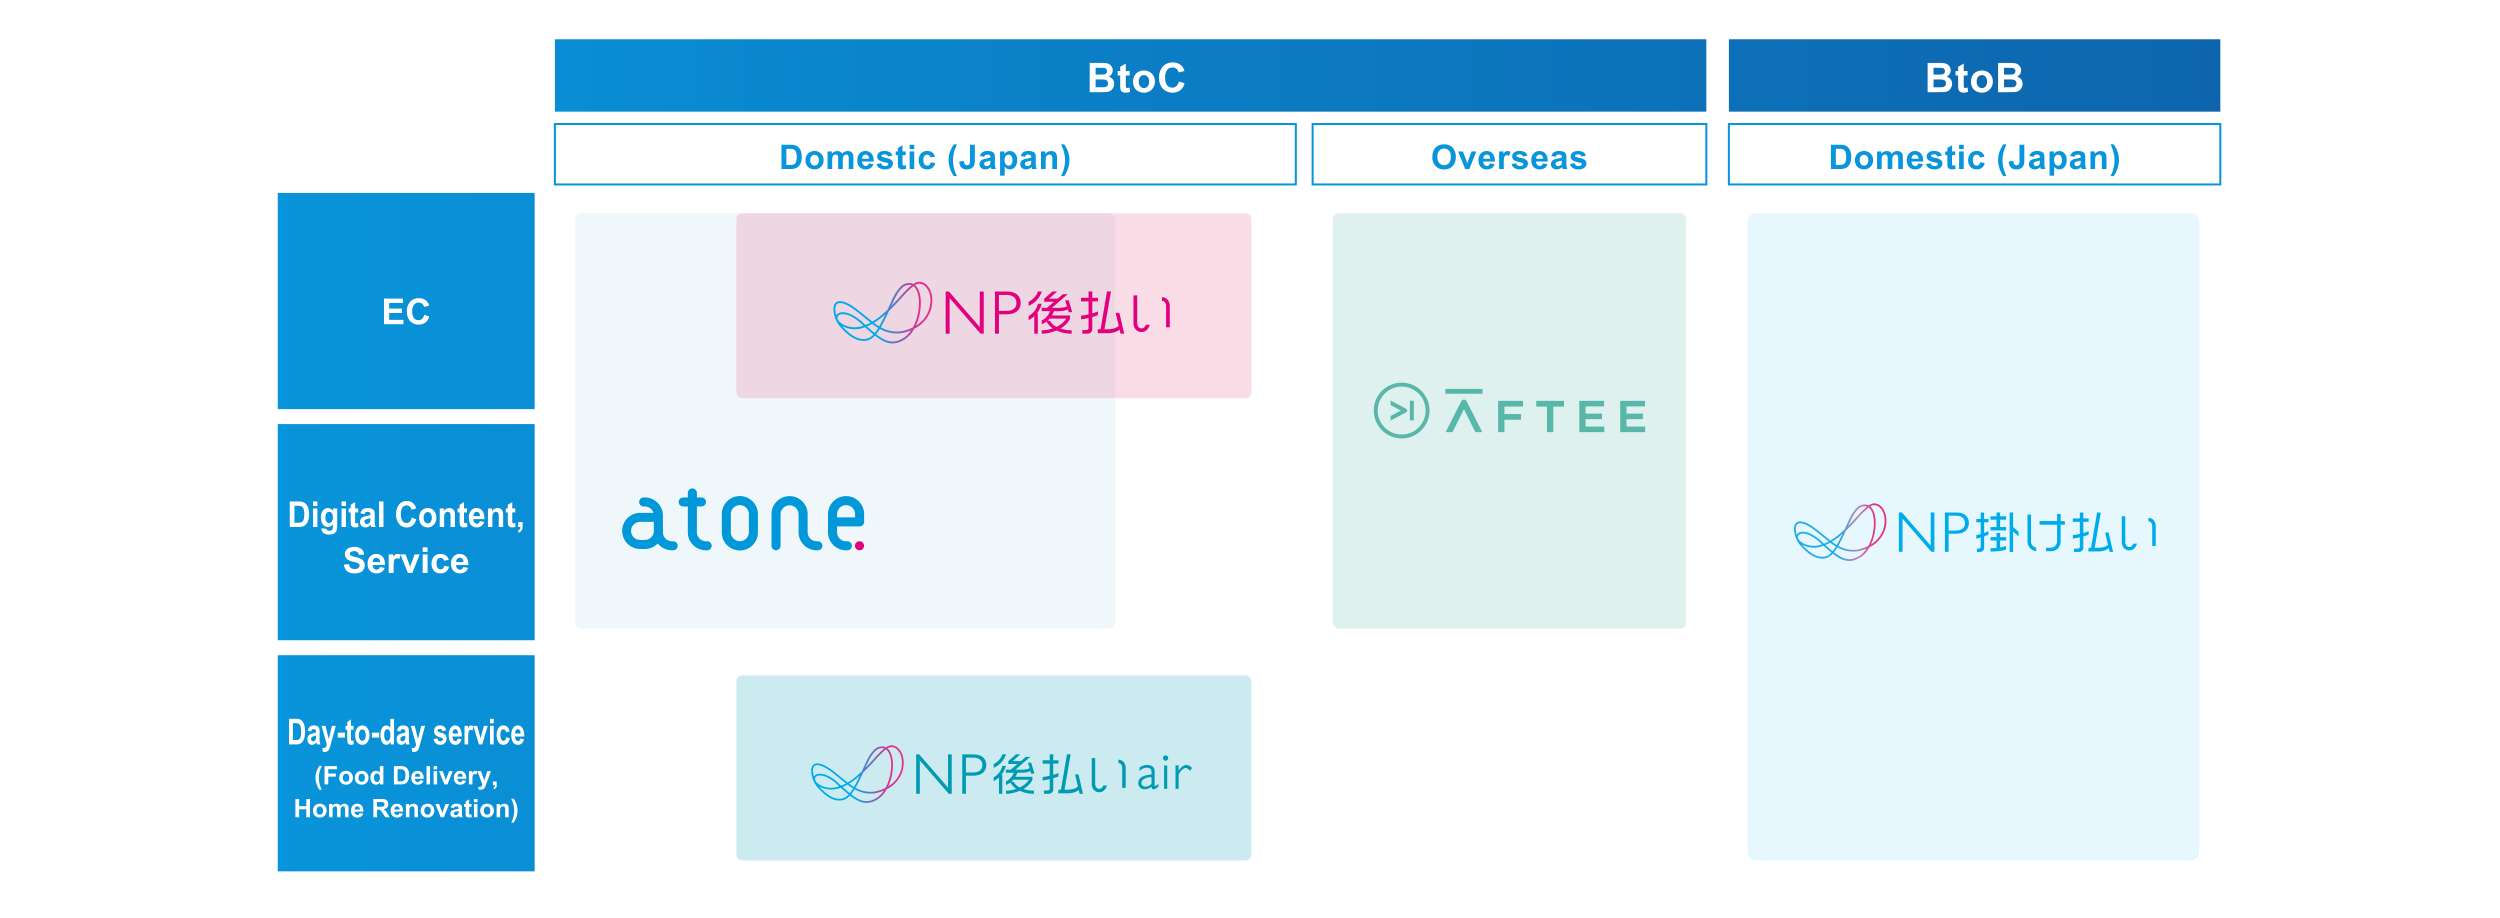
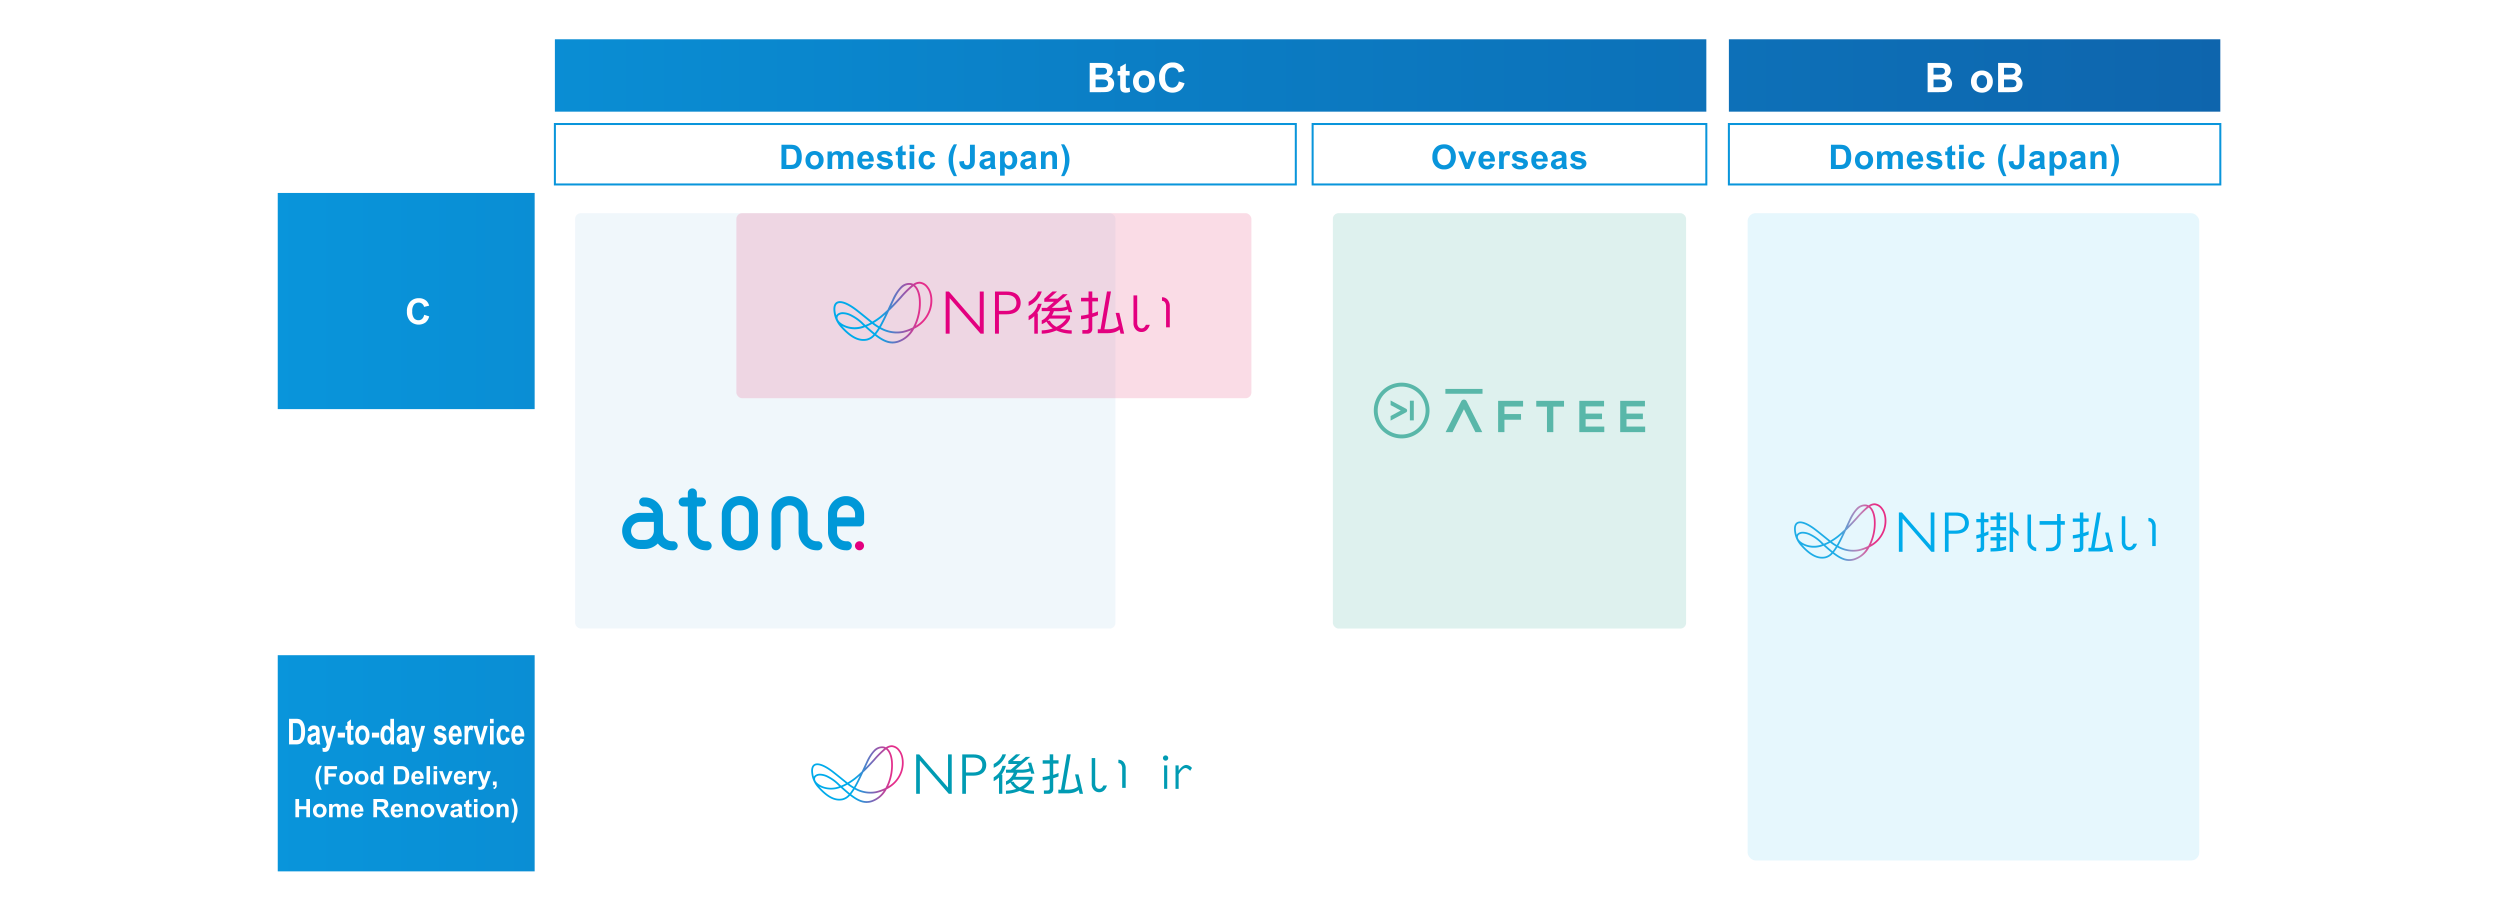
<svg xmlns="http://www.w3.org/2000/svg" xmlns:xlink="http://www.w3.org/1999/xlink" viewBox="0 0 980 359.811">
  <defs>
    <style>.cls-1{fill:#fff;}.cls-2{fill:url(#名称未設定グラデーション_13);}.cls-3{opacity:0.7;}.cls-4{fill:#eaf3fa;}.cls-5{opacity:0.2;}.cls-6{fill:#59b7a9;}.cls-7{opacity:0.1;}.cls-8{fill:#00abeb;}.cls-9{fill:url(#名称未設定グラデーション_13-2);}.cls-10{fill:none;stroke:#0995db;stroke-miterlimit:10;stroke-width:0.793px;}.cls-11{fill:url(#名称未設定グラデーション_13-3);}.cls-12{fill:url(#名称未設定グラデーション_13-4);}.cls-13{fill:#0995db;}.cls-14{fill:#e85284;}.cls-15{fill:#009bb3;}.cls-16{fill:#0098d8;}.cls-17{fill:#e3007f;}.cls-18{fill:url(#新規グラデーションスウォッチ_2);}.cls-19{fill:url(#新規グラデーションスウォッチ_2-2);}.cls-20{fill:url(#新規グラデーションスウォッチ_3);}</style>
    <linearGradient id="名称未設定グラデーション_13" x1="105.626" y1="29.584" x2="871.786" y2="29.584" gradientUnits="userSpaceOnUse">
      <stop offset="0" stop-color="#0995db" />
      <stop offset="0.442" stop-color="#0b7ec5" />
      <stop offset="1" stop-color="#0e65ad" />
    </linearGradient>
    <linearGradient id="名称未設定グラデーション_13-2" x1="105.626" y1="118.005" x2="871.786" y2="118.005" xlink:href="#名称未設定グラデーション_13" />
    <linearGradient id="名称未設定グラデーション_13-3" x1="105.626" y1="299.207" x2="871.786" y2="299.207" xlink:href="#名称未設定グラデーション_13" />
    <linearGradient id="名称未設定グラデーション_13-4" x1="105.626" y1="208.606" x2="871.786" y2="208.606" xlink:href="#名称未設定グラデーション_13" />
    <linearGradient id="新規グラデーションスウォッチ_2" x1="326.701" y1="122.542" x2="365.483" y2="122.542" gradientUnits="userSpaceOnUse">
      <stop offset="0.46" stop-color="#00aaea" />
      <stop offset="0.519" stop-color="#2496db" />
      <stop offset="0.698" stop-color="#8b5eb0" />
      <stop offset="0.822" stop-color="#cc3b95" />
      <stop offset="0.88" stop-color="#e52d8a" />
    </linearGradient>
    <linearGradient id="新規グラデーションスウォッチ_2-2" x1="317.996" y1="303.444" x2="354.251" y2="303.444" xlink:href="#新規グラデーションスウォッチ_2" />
    <linearGradient id="新規グラデーションスウォッチ_3" x1="703.261" y1="208.606" x2="739.479" y2="208.606" gradientUnits="userSpaceOnUse">
      <stop offset="0.486" stop-color="#1eace6" />
      <stop offset="0.494" stop-color="#26aae4" />
      <stop offset="0.55" stop-color="#5b9cd4" />
      <stop offset="0.603" stop-color="#8691c7" />
      <stop offset="0.65" stop-color="#a489be" />
      <stop offset="0.69" stop-color="#b684b9" />
      <stop offset="0.719" stop-color="#bd82b7" />
      <stop offset="0.826" stop-color="#db4693" />
      <stop offset="0.88" stop-color="#e72d84" />
    </linearGradient>
  </defs>
  <g id="レイヤー_2" data-name="レイヤー 2">
    <g id="画像書き出し">
      <rect class="cls-1" width="980" height="359.811" />
      <rect class="cls-2" x="217.517" y="15.396" width="451.364" height="28.376" />
      <path class="cls-1" d="M427.159,24.681h4.578a13.153,13.153,0,0,1,2.028.114,2.982,2.982,0,0,1,1.195.472,2.939,2.939,0,0,1,.879.957,2.6,2.6,0,0,1,.352,1.34,2.717,2.717,0,0,1-1.61,2.485,3.012,3.012,0,0,1,1.61,1.039,2.756,2.756,0,0,1,.562,1.726,3.407,3.407,0,0,1-.363,1.52,3.067,3.067,0,0,1-.992,1.179,3.264,3.264,0,0,1-1.551.543q-.579.063-2.789.079h-3.9Zm2.313,1.907v2.648h1.515c.9,0,1.461-.013,1.68-.039a1.534,1.534,0,0,0,.934-.41,1.213,1.213,0,0,0,.34-.895,1.259,1.259,0,0,0-.293-.863,1.331,1.331,0,0,0-.872-.4q-.344-.039-1.976-.039Zm0,4.554v3.063h2.14a10.6,10.6,0,0,0,1.586-.07,1.432,1.432,0,0,0,.84-.458,1.406,1.406,0,0,0,.324-.972,1.492,1.492,0,0,0-.25-.875,1.421,1.421,0,0,0-.722-.524,7.881,7.881,0,0,0-2.051-.164Z" />
      <path class="cls-1" d="M442.816,27.838v1.75h-1.5v3.343a8.505,8.505,0,0,0,.042,1.184.479.479,0,0,0,.2.277.611.611,0,0,0,.371.11,2.864,2.864,0,0,0,.883-.211l.187,1.7a4.363,4.363,0,0,1-1.734.328,2.743,2.743,0,0,1-1.07-.2,1.568,1.568,0,0,1-.7-.516,2.037,2.037,0,0,1-.308-.855,10.589,10.589,0,0,1-.071-1.547V29.588h-1.007v-1.75h1.007V26.189l2.2-1.281v2.93Z" />
      <path class="cls-1" d="M444.15,31.869a4.481,4.481,0,0,1,.54-2.117,3.7,3.7,0,0,1,1.527-1.563,4.536,4.536,0,0,1,2.207-.539,4.143,4.143,0,0,1,3.086,1.223,4.224,4.224,0,0,1,1.2,3.09,4.274,4.274,0,0,1-1.215,3.121,4.105,4.105,0,0,1-3.058,1.238,4.814,4.814,0,0,1-2.176-.516A3.525,3.525,0,0,1,444.69,34.3,5.031,5.031,0,0,1,444.15,31.869Zm2.25.117a2.754,2.754,0,0,0,.586,1.891,1.916,1.916,0,0,0,2.887,0,2.789,2.789,0,0,0,.582-1.907,2.738,2.738,0,0,0-.582-1.875,1.916,1.916,0,0,0-2.887,0A2.754,2.754,0,0,0,446.4,31.986Z" />
      <path class="cls-1" d="M462.1,31.924l2.242.711a5.028,5.028,0,0,1-1.715,2.785,5.4,5.4,0,0,1-6.793-.649,5.963,5.963,0,0,1-1.469-4.261,6.264,6.264,0,0,1,1.477-4.442,5.06,5.06,0,0,1,3.883-1.582,4.764,4.764,0,0,1,3.414,1.242,4.533,4.533,0,0,1,1.172,2.11l-2.289.547a2.365,2.365,0,0,0-2.414-1.922,2.606,2.606,0,0,0-2.067.914,4.483,4.483,0,0,0-.793,2.961,4.806,4.806,0,0,0,.781,3.093,2.538,2.538,0,0,0,2.032.922,2.316,2.316,0,0,0,1.586-.586A3.407,3.407,0,0,0,462.1,31.924Z" />
      <g class="cls-3">
        <rect class="cls-4" x="225.446" y="83.566" width="211.806" height="162.832" rx="2.247" />
      </g>
      <g class="cls-5">
        <rect class="cls-6" x="522.48" y="83.566" width="138.472" height="162.832" rx="2.247" />
      </g>
      <g class="cls-7">
        <rect class="cls-8" x="685.069" y="83.566" width="177.03" height="253.739" rx="3.172" />
      </g>
      <rect class="cls-9" x="108.877" y="75.637" width="100.711" height="84.737" />
      <rect class="cls-10" x="217.517" y="48.613" width="290.439" height="23.696" />
      <rect class="cls-10" x="514.551" y="48.613" width="154.33" height="23.696" />
-       <path class="cls-1" d="M150.527,127.084V117.062h7.431v1.7h-5.407v2.221h5.031v1.689h-5.031V125.4h5.6v1.689Z" />
      <path class="cls-1" d="M166.277,123.4l1.962.622a4.392,4.392,0,0,1-1.5,2.437,4.72,4.72,0,0,1-5.944-.567,5.221,5.221,0,0,1-1.285-3.729,5.478,5.478,0,0,1,1.292-3.886,4.43,4.43,0,0,1,3.4-1.385,4.173,4.173,0,0,1,2.988,1.087,3.951,3.951,0,0,1,1.025,1.846l-2,.478a2.069,2.069,0,0,0-2.112-1.681,2.28,2.28,0,0,0-1.809.8,3.923,3.923,0,0,0-.693,2.59,4.2,4.2,0,0,0,.683,2.708,2.222,2.222,0,0,0,1.778.806,2.023,2.023,0,0,0,1.387-.513A2.972,2.972,0,0,0,166.277,123.4Z" />
      <rect class="cls-11" x="108.877" y="256.838" width="100.711" height="84.737" />
-       <rect class="cls-12" x="108.877" y="166.238" width="100.711" height="84.737" />
      <path class="cls-1" d="M113.6,196.562h3.329a5.862,5.862,0,0,1,1.716.192,2.987,2.987,0,0,1,1.36.923,4.5,4.5,0,0,1,.861,1.623,8.157,8.157,0,0,1,.3,2.369,7.3,7.3,0,0,1-.276,2.133,4.523,4.523,0,0,1-.967,1.77,3.135,3.135,0,0,1-1.279.8,5.006,5.006,0,0,1-1.612.212H113.6Zm1.821,1.7V204.9h1.36a4.482,4.482,0,0,0,1.1-.095,1.628,1.628,0,0,0,.735-.417,2.194,2.194,0,0,0,.477-.968,7.225,7.225,0,0,0,.184-1.835,6.617,6.617,0,0,0-.184-1.784,2.345,2.345,0,0,0-.517-.971,1.676,1.676,0,0,0-.843-.472,7.434,7.434,0,0,0-1.5-.095Z" />
      <path class="cls-1" d="M122.691,198.34v-1.778h1.729v1.778Zm0,8.244v-7.26h1.729v7.26Z" />
      <path class="cls-1" d="M126.032,207.062l1.976.267a.775.775,0,0,0,.227.526,1.2,1.2,0,0,0,.775.205,1.848,1.848,0,0,0,1.015-.225.916.916,0,0,0,.345-.486,3.231,3.231,0,0,0,.08-.881v-1.06a2.287,2.287,0,0,1-1.957,1.176,2.354,2.354,0,0,1-2.085-1.238,4.553,4.553,0,0,1-.6-2.433,4.294,4.294,0,0,1,.791-2.789,2.441,2.441,0,0,1,1.966-.964,2.337,2.337,0,0,1,2,1.183v-1.019h1.618v6.515a7.181,7.181,0,0,1-.191,1.921,2.457,2.457,0,0,1-.535,1,2.332,2.332,0,0,1-.92.567,4.386,4.386,0,0,1-1.455.205,3.485,3.485,0,0,1-2.356-.632,2.072,2.072,0,0,1-.7-1.6C126.026,207.231,126.028,207.154,126.032,207.062Zm1.545-4.259a2.833,2.833,0,0,0,.4,1.692,1.2,1.2,0,0,0,.994.537,1.323,1.323,0,0,0,1.07-.55,2.586,2.586,0,0,0,.437-1.631,2.75,2.75,0,0,0-.418-1.674A1.282,1.282,0,0,0,129,200.63a1.229,1.229,0,0,0-1.024.536A2.72,2.72,0,0,0,127.577,202.8Z" />
      <path class="cls-1" d="M133.889,198.34v-1.778h1.728v1.778Zm0,8.244v-7.26h1.728v7.26Z" />
      <path class="cls-1" d="M140.386,199.324v1.531h-1.181v2.926a8.3,8.3,0,0,0,.033,1.036.427.427,0,0,0,.155.242.45.45,0,0,0,.292.1,2.033,2.033,0,0,0,.695-.185l.147,1.491a3.144,3.144,0,0,1-1.366.287,1.971,1.971,0,0,1-.843-.175,1.237,1.237,0,0,1-.549-.451,1.884,1.884,0,0,1-.244-.748,10.348,10.348,0,0,1-.055-1.354v-3.165h-.794v-1.531h.794v-1.442l1.735-1.121v2.563Z" />
      <path class="cls-1" d="M142.878,201.539l-1.568-.315a2.743,2.743,0,0,1,.91-1.558,3.068,3.068,0,0,1,1.92-.506,3.769,3.769,0,0,1,1.722.3,1.79,1.79,0,0,1,.8.773,4.328,4.328,0,0,1,.232,1.719l-.019,2.242a8.691,8.691,0,0,0,.083,1.412,4.449,4.449,0,0,0,.311.974h-1.71q-.069-.192-.166-.568c-.03-.113-.05-.189-.063-.225a3.119,3.119,0,0,1-.947.718,2.486,2.486,0,0,1-1.076.239,2.1,2.1,0,0,1-1.591-.609,2.133,2.133,0,0,1-.581-1.538,2.235,2.235,0,0,1,.265-1.1,1.793,1.793,0,0,1,.741-.738,5.366,5.366,0,0,1,1.375-.448,8.6,8.6,0,0,0,1.679-.472v-.191a1.063,1.063,0,0,0-.246-.79,1.361,1.361,0,0,0-.928-.235,1.146,1.146,0,0,0-.72.2A1.409,1.409,0,0,0,142.878,201.539Zm2.313,1.558a9.709,9.709,0,0,1-1.051.294,2.966,2.966,0,0,0-.942.335.83.83,0,0,0-.339.677,1,1,0,0,0,.271.7.9.9,0,0,0,.689.294,1.394,1.394,0,0,0,.892-.342,1.206,1.206,0,0,0,.413-.635,4.222,4.222,0,0,0,.067-.937Z" />
      <path class="cls-1" d="M148.594,206.584V196.562h1.728v10.022Z" />
      <path class="cls-1" d="M161.379,202.9l1.766.622a4.489,4.489,0,0,1-1.351,2.437,3.586,3.586,0,0,1-2.4.8,3.7,3.7,0,0,1-2.955-1.364,5.587,5.587,0,0,1-1.156-3.729,5.87,5.87,0,0,1,1.163-3.886,3.8,3.8,0,0,1,3.058-1.385,3.543,3.543,0,0,1,2.688,1.087,4.085,4.085,0,0,1,.923,1.846l-1.8.478a2.174,2.174,0,0,0-.667-1.23,1.791,1.791,0,0,0-1.234-.451,1.967,1.967,0,0,0-1.627.8,4.243,4.243,0,0,0-.624,2.59,4.56,4.56,0,0,0,.615,2.708,1.924,1.924,0,0,0,1.6.806,1.721,1.721,0,0,0,1.248-.513A3.081,3.081,0,0,0,161.379,202.9Z" />
      <path class="cls-1" d="M164.3,202.851A4.289,4.289,0,0,1,164.72,201a3.1,3.1,0,0,1,1.2-1.367,3.28,3.28,0,0,1,1.738-.472,3.1,3.1,0,0,1,2.43,1.07,3.924,3.924,0,0,1,.947,2.7,3.973,3.973,0,0,1-.956,2.731,3.079,3.079,0,0,1-2.409,1.084,3.493,3.493,0,0,1-1.713-.451,2.941,2.941,0,0,1-1.24-1.323A4.831,4.831,0,0,1,164.3,202.851Zm1.771.1a2.59,2.59,0,0,0,.461,1.654,1.413,1.413,0,0,0,2.274,0,2.628,2.628,0,0,0,.459-1.668,2.574,2.574,0,0,0-.459-1.64,1.412,1.412,0,0,0-2.274,0A2.588,2.588,0,0,0,166.067,202.954Z" />
      <path class="cls-1" d="M178.335,206.584h-1.728v-3.705a6.307,6.307,0,0,0-.112-1.521,1.057,1.057,0,0,0-.359-.537.96.96,0,0,0-.6-.191,1.291,1.291,0,0,0-.805.273,1.373,1.373,0,0,0-.49.725,6.945,6.945,0,0,0-.132,1.668v3.288h-1.729v-7.26h1.606v1.066a2.547,2.547,0,0,1,2.154-1.23,2.372,2.372,0,0,1,1.046.229,1.793,1.793,0,0,1,.716.584,2.2,2.2,0,0,1,.338.807,6.6,6.6,0,0,1,.1,1.292Z" />
      <path class="cls-1" d="M183.084,199.324v1.531H181.9v2.926a7.985,7.985,0,0,0,.034,1.036.421.421,0,0,0,.154.242.452.452,0,0,0,.292.1,2.033,2.033,0,0,0,.695-.185l.148,1.491a3.152,3.152,0,0,1-1.367.287,1.967,1.967,0,0,1-.842-.175,1.24,1.24,0,0,1-.55-.451,1.9,1.9,0,0,1-.243-.748,10.287,10.287,0,0,1-.056-1.354v-3.165h-.794v-1.531h.794v-1.442l1.735-1.121v2.563Z" />
      <path class="cls-1" d="M188.068,204.273l1.723.321a3.14,3.14,0,0,1-1.05,1.6,2.86,2.86,0,0,1-1.793.55,2.815,2.815,0,0,1-2.522-1.237,4.494,4.494,0,0,1-.647-2.5,4.3,4.3,0,0,1,.85-2.827,2.672,2.672,0,0,1,2.147-1.022,2.77,2.77,0,0,1,2.3,1.07,5.117,5.117,0,0,1,.806,3.278h-4.331a2.074,2.074,0,0,0,.418,1.329,1.248,1.248,0,0,0,1,.475.989.989,0,0,0,.682-.246A1.552,1.552,0,0,0,188.068,204.273Zm.1-1.941a1.978,1.978,0,0,0-.388-1.268,1.134,1.134,0,0,0-.9-.434,1.15,1.15,0,0,0-.936.458,1.9,1.9,0,0,0-.363,1.244Z" />
      <path class="cls-1" d="M197.235,206.584h-1.728v-3.705a6.326,6.326,0,0,0-.111-1.521,1.065,1.065,0,0,0-.36-.537.959.959,0,0,0-.6-.191,1.294,1.294,0,0,0-.806.273,1.377,1.377,0,0,0-.489.725,6.945,6.945,0,0,0-.132,1.668v3.288h-1.73v-7.26h1.607v1.066a2.544,2.544,0,0,1,2.153-1.23,2.369,2.369,0,0,1,1.046.229,1.8,1.8,0,0,1,.717.584,2.237,2.237,0,0,1,.338.807,6.7,6.7,0,0,1,.1,1.292Z" />
      <path class="cls-1" d="M201.984,199.324v1.531H200.8v2.926a8.3,8.3,0,0,0,.033,1.036.421.421,0,0,0,.154.242.452.452,0,0,0,.292.1,2.037,2.037,0,0,0,.7-.185l.147,1.491a3.144,3.144,0,0,1-1.366.287,1.968,1.968,0,0,1-.843-.175,1.24,1.24,0,0,1-.55-.451,1.9,1.9,0,0,1-.243-.748,10.287,10.287,0,0,1-.056-1.354v-3.165h-.794v-1.531h.794v-1.442l1.736-1.121v2.563Z" />
      <path class="cls-1" d="M203.142,204.663h1.728v1.374a5.31,5.31,0,0,1-.129,1.316,2.013,2.013,0,0,1-.489.865,2.487,2.487,0,0,1-.913.6l-.339-.793a1.445,1.445,0,0,0,.744-.526,1.708,1.708,0,0,0,.235-.916h-.837Z" />
      <path class="cls-1" d="M134.829,221.323l1.969-.191a2.4,2.4,0,0,0,.721,1.456,2.181,2.181,0,0,0,1.466.464,2.25,2.25,0,0,0,1.473-.413,1.229,1.229,0,0,0,.5-.967.907.907,0,0,0-.209-.6,1.651,1.651,0,0,0-.727-.434q-.357-.123-1.62-.438a5.5,5.5,0,0,1-2.284-.991,2.609,2.609,0,0,1-.923-2.017,2.572,2.572,0,0,1,.435-1.432,2.715,2.715,0,0,1,1.25-1.015,5.024,5.024,0,0,1,1.973-.349,4.225,4.225,0,0,1,2.84.828,2.921,2.921,0,0,1,1,2.208l-2.024.088a1.715,1.715,0,0,0-.557-1.11,2.038,2.038,0,0,0-1.282-.339,2.317,2.317,0,0,0-1.381.362.732.732,0,0,0-.321.623.773.773,0,0,0,.3.608,5.334,5.334,0,0,0,1.859.67,9.786,9.786,0,0,1,2.184.721,2.8,2.8,0,0,1,1.107,1.019,3.149,3.149,0,0,1-.078,3.209,2.866,2.866,0,0,1-1.353,1.118,5.7,5.7,0,0,1-2.181.365,4.339,4.339,0,0,1-2.919-.878A3.819,3.819,0,0,1,134.829,221.323Z" />
      <path class="cls-1" d="M148.87,222.273l1.914.321a3.142,3.142,0,0,1-1.166,1.6,3.425,3.425,0,0,1-1.992.55,3.251,3.251,0,0,1-2.8-1.237,4.161,4.161,0,0,1-.717-2.5,4.007,4.007,0,0,1,.943-2.827,3.108,3.108,0,0,1,2.386-1.022,3.218,3.218,0,0,1,2.556,1.07,4.736,4.736,0,0,1,.9,3.278h-4.813a1.946,1.946,0,0,0,.465,1.329,1.452,1.452,0,0,0,1.108.475,1.176,1.176,0,0,0,.758-.246A1.513,1.513,0,0,0,148.87,222.273Zm.11-1.941a1.852,1.852,0,0,0-.431-1.268,1.386,1.386,0,0,0-2.037.024,1.772,1.772,0,0,0-.4,1.244Z" />
      <path class="cls-1" d="M154.291,224.584H152.37v-7.26h1.784v1.032a3.093,3.093,0,0,1,.825-.964,1.519,1.519,0,0,1,.83-.232,2.44,2.44,0,0,1,1.264.362l-.594,1.675a1.69,1.69,0,0,0-.9-.314,1.065,1.065,0,0,0-.683.222,1.524,1.524,0,0,0-.442.8,11.5,11.5,0,0,0-.16,2.434Z" />
      <path class="cls-1" d="M159.9,224.584l-2.926-7.26h2.016l1.368,3.7.4,1.237c.1-.314.171-.522.2-.622q.1-.308.2-.615l1.381-3.7h1.976l-2.885,7.26Z" />
      <path class="cls-1" d="M165.687,216.34v-1.778h1.92v1.778Zm0,8.244v-7.26h1.92v7.26Z" />
      <path class="cls-1" d="M175.906,219.47l-1.893.342a1.376,1.376,0,0,0-.434-.854,1.308,1.308,0,0,0-.879-.287,1.434,1.434,0,0,0-1.144.5,2.54,2.54,0,0,0-.428,1.658,2.939,2.939,0,0,0,.434,1.825,1.425,1.425,0,0,0,1.166.533,1.291,1.291,0,0,0,.895-.311,1.861,1.861,0,0,0,.492-1.069l1.887.321a3.348,3.348,0,0,1-1.128,1.962,3.491,3.491,0,0,1-2.235.663,3.325,3.325,0,0,1-2.54-1,4.579,4.579,0,0,1,0-5.582,3.376,3.376,0,0,1,2.57-1,3.5,3.5,0,0,1,2.109.571A3.153,3.153,0,0,1,175.906,219.47Z" />
      <path class="cls-1" d="M181.566,222.273l1.915.321a3.147,3.147,0,0,1-1.166,1.6,3.43,3.43,0,0,1-1.993.55,3.249,3.249,0,0,1-2.8-1.237,4.154,4.154,0,0,1-.718-2.5,4.007,4.007,0,0,1,.943-2.827,3.108,3.108,0,0,1,2.386-1.022,3.221,3.221,0,0,1,2.557,1.07,4.736,4.736,0,0,1,.9,3.278h-4.812a1.946,1.946,0,0,0,.464,1.329,1.452,1.452,0,0,0,1.108.475,1.176,1.176,0,0,0,.759-.246A1.512,1.512,0,0,0,181.566,222.273Zm.11-1.941a1.847,1.847,0,0,0-.431-1.268,1.318,1.318,0,0,0-1-.434,1.333,1.333,0,0,0-1.039.458,1.771,1.771,0,0,0-.4,1.244Z" />
      <path class="cls-1" d="M113.3,281.777h2.773a4.119,4.119,0,0,1,1.431.192,2.519,2.519,0,0,1,1.133.922,4.865,4.865,0,0,1,.717,1.624,9.654,9.654,0,0,1,.247,2.369,8.669,8.669,0,0,1-.231,2.132,4.847,4.847,0,0,1-.8,1.771,2.61,2.61,0,0,1-1.066.8,3.527,3.527,0,0,1-1.344.212H113.3Zm1.517,1.695v6.638h1.133a3.127,3.127,0,0,0,.918-.1,1.318,1.318,0,0,0,.612-.417,2.356,2.356,0,0,0,.4-.967,8.648,8.648,0,0,0,.154-1.835,7.908,7.908,0,0,0-.154-1.784,2.527,2.527,0,0,0-.431-.971,1.355,1.355,0,0,0-.7-.472,5.178,5.178,0,0,0-1.246-.1Z" />
      <path class="cls-1" d="M121.958,286.754l-1.307-.315a2.9,2.9,0,0,1,.758-1.558,2.257,2.257,0,0,1,1.6-.506,2.688,2.688,0,0,1,1.435.3,1.657,1.657,0,0,1,.664.772,5.139,5.139,0,0,1,.193,1.72l-.015,2.242a10.357,10.357,0,0,0,.069,1.411,5.047,5.047,0,0,0,.259.975h-1.425c-.039-.128-.084-.317-.139-.568q-.036-.171-.051-.225a2.716,2.716,0,0,1-.79.717,1.779,1.779,0,0,1-.9.24,1.6,1.6,0,0,1-1.326-.609,2.4,2.4,0,0,1-.484-1.538,2.593,2.593,0,0,1,.221-1.1,1.674,1.674,0,0,1,.618-.738,3.956,3.956,0,0,1,1.145-.448,6.3,6.3,0,0,0,1.4-.472v-.191a1.21,1.21,0,0,0-.2-.79,1,1,0,0,0-.774-.236.844.844,0,0,0-.6.2A1.482,1.482,0,0,0,121.958,286.754Zm1.928,1.558a7.287,7.287,0,0,1-.877.294,2.227,2.227,0,0,0-.784.335.892.892,0,0,0-.283.677,1.108,1.108,0,0,0,.227.7.691.691,0,0,0,.574.294,1.065,1.065,0,0,0,.743-.342,1.255,1.255,0,0,0,.343-.635,4.971,4.971,0,0,0,.057-.937Z" />
      <path class="cls-1" d="M126.04,284.539h1.532l1.3,5.154,1.272-5.154h1.491l-1.922,6.986-.344,1.265a6.111,6.111,0,0,1-.361.971,1.943,1.943,0,0,1-.395.543,1.572,1.572,0,0,1-.549.325,2.186,2.186,0,0,1-.736.116,2.917,2.917,0,0,1-.814-.116l-.129-1.5a2.441,2.441,0,0,0,.61.089.81.81,0,0,0,.743-.393,3.153,3.153,0,0,0,.369-1Z" />
      <path class="cls-1" d="M132.4,289.126v-1.921h2.83v1.921Z" />
      <path class="cls-1" d="M138.554,284.539v1.531h-.985V289a9.5,9.5,0,0,0,.029,1.035.434.434,0,0,0,.129.243.336.336,0,0,0,.243.1,1.49,1.49,0,0,0,.579-.185l.123,1.491a2.256,2.256,0,0,1-1.138.287,1.413,1.413,0,0,1-.7-.175,1.107,1.107,0,0,1-.458-.451,2.171,2.171,0,0,1-.2-.748,12.627,12.627,0,0,1-.046-1.354V286.07h-.661v-1.531h.661V283.1l1.445-1.121v2.564Z" />
      <path class="cls-1" d="M139.22,288.066a4.993,4.993,0,0,1,.354-1.852,3,3,0,0,1,1-1.368,2.456,2.456,0,0,1,3.474.6,4.432,4.432,0,0,1,.789,2.7,4.489,4.489,0,0,1-.8,2.731,2.4,2.4,0,0,1-2.007,1.084,2.541,2.541,0,0,1-1.428-.452,2.788,2.788,0,0,1-1.033-1.322A5.649,5.649,0,0,1,139.22,288.066Zm1.476.1a2.972,2.972,0,0,0,.385,1.654,1.069,1.069,0,0,0,1.9,0,3.014,3.014,0,0,0,.381-1.668,2.955,2.955,0,0,0-.381-1.641,1.069,1.069,0,0,0-1.9,0A2.973,2.973,0,0,0,140.7,288.169Z" />
      <path class="cls-1" d="M145.8,289.126v-1.921h2.83v1.921Z" />
      <path class="cls-1" d="M154.457,291.8h-1.338v-1.067a2.492,2.492,0,0,1-.787.926,1.63,1.63,0,0,1-.915.305,1.919,1.919,0,0,1-1.607-1.009,5.046,5.046,0,0,1-.669-2.813,5,5,0,0,1,.651-2.806,1.932,1.932,0,0,1,1.646-.96,1.9,1.9,0,0,1,1.579,1.011v-3.609h1.44Zm-3.845-3.788a4.277,4.277,0,0,0,.241,1.682,1.077,1.077,0,0,0,.974.752,1,1,0,0,0,.846-.564,3.258,3.258,0,0,0,.349-1.685,3.6,3.6,0,0,0-.338-1.8.954.954,0,0,0-1.726-.007A3.065,3.065,0,0,0,150.612,288.011Z" />
      <path class="cls-1" d="M156.954,286.754l-1.306-.315a2.9,2.9,0,0,1,.757-1.558,2.257,2.257,0,0,1,1.6-.506,2.692,2.692,0,0,1,1.436.3,1.668,1.668,0,0,1,.664.772,5.174,5.174,0,0,1,.192,1.72l-.015,2.242a10.357,10.357,0,0,0,.069,1.411,5.12,5.12,0,0,0,.259.975h-1.425q-.057-.192-.139-.568c-.023-.114-.041-.189-.051-.225a2.716,2.716,0,0,1-.79.717,1.779,1.779,0,0,1-.9.24,1.6,1.6,0,0,1-1.326-.609,2.4,2.4,0,0,1-.484-1.538,2.593,2.593,0,0,1,.221-1.1,1.674,1.674,0,0,1,.618-.738,3.956,3.956,0,0,1,1.145-.448,6.3,6.3,0,0,0,1.4-.472v-.191a1.2,1.2,0,0,0-.205-.79,1,1,0,0,0-.774-.236.846.846,0,0,0-.6.2A1.482,1.482,0,0,0,156.954,286.754Zm1.928,1.558a7.287,7.287,0,0,1-.877.294,2.237,2.237,0,0,0-.784.335.891.891,0,0,0-.282.677,1.108,1.108,0,0,0,.226.7.693.693,0,0,0,.574.294,1.065,1.065,0,0,0,.743-.342,1.248,1.248,0,0,0,.343-.635,4.971,4.971,0,0,0,.057-.937Z" />
      <path class="cls-1" d="M161.036,284.539h1.532l1.3,5.154,1.272-5.154h1.491l-1.922,6.986-.344,1.265a6.111,6.111,0,0,1-.361.971,1.943,1.943,0,0,1-.4.543,1.576,1.576,0,0,1-.548.325,2.2,2.2,0,0,1-.737.116,2.917,2.917,0,0,1-.814-.116l-.129-1.5a2.447,2.447,0,0,0,.61.089.81.81,0,0,0,.743-.393,3.128,3.128,0,0,0,.37-1Z" />
      <path class="cls-1" d="M169.967,289.727l1.445-.294a1.561,1.561,0,0,0,.375.851,1.048,1.048,0,0,0,.789.291,1.163,1.163,0,0,0,.841-.273.7.7,0,0,0,.19-.513.608.608,0,0,0-.1-.362,1,1,0,0,0-.481-.253,6.522,6.522,0,0,1-2.21-.937,2.1,2.1,0,0,1-.646-1.634,2.33,2.33,0,0,1,.559-1.586,2.177,2.177,0,0,1,1.733-.642,2.431,2.431,0,0,1,1.66.485,2.587,2.587,0,0,1,.749,1.436l-1.358.335a1.192,1.192,0,0,0-.331-.65.987.987,0,0,0-.695-.225,1.243,1.243,0,0,0-.815.212.5.5,0,0,0-.164.389.475.475,0,0,0,.144.349,4.521,4.521,0,0,0,1.345.54,3.548,3.548,0,0,1,1.608.854,2.1,2.1,0,0,1,.451,1.429,2.529,2.529,0,0,1-.625,1.716,2.327,2.327,0,0,1-1.852.718,2.486,2.486,0,0,1-1.76-.6A2.9,2.9,0,0,1,169.967,289.727Z" />
      <path class="cls-1" d="M179.467,289.488l1.435.321a3.217,3.217,0,0,1-.874,1.6,2.118,2.118,0,0,1-1.494.551,2.245,2.245,0,0,1-2.1-1.238,5.2,5.2,0,0,1-.538-2.5,4.9,4.9,0,0,1,.708-2.826,2.108,2.108,0,0,1,1.789-1.022,2.184,2.184,0,0,1,1.918,1.07,5.925,5.925,0,0,1,.671,3.277h-3.61a2.375,2.375,0,0,0,.349,1.33.986.986,0,0,0,.831.475.75.75,0,0,0,.569-.246A1.662,1.662,0,0,0,179.467,289.488Zm.082-1.941a2.254,2.254,0,0,0-.322-1.268.9.9,0,0,0-.749-.435.914.914,0,0,0-.78.458,2.179,2.179,0,0,0-.3,1.245Z" />
      <path class="cls-1" d="M183.533,291.8h-1.44v-7.26h1.338v1.032a2.971,2.971,0,0,1,.618-.964.936.936,0,0,1,.623-.232,1.5,1.5,0,0,1,.948.362l-.446,1.675a1.077,1.077,0,0,0-.677-.315.68.68,0,0,0-.513.223,1.7,1.7,0,0,0-.331.8,15.2,15.2,0,0,0-.12,2.433Z" />
      <path class="cls-1" d="M187.737,291.8l-2.194-7.26h1.512l1.025,3.705.3,1.237c.078-.314.128-.522.148-.622q.072-.307.155-.615l1.035-3.705H191.2l-2.163,7.26Z" />
      <path class="cls-1" d="M192.08,283.554v-1.777h1.441v1.777Zm0,8.245v-7.26h1.441v7.26Z" />
      <path class="cls-1" d="M199.744,286.685l-1.42.342a1.566,1.566,0,0,0-.325-.854.839.839,0,0,0-.659-.287.978.978,0,0,0-.858.495,3.187,3.187,0,0,0-.321,1.658,3.729,3.729,0,0,0,.325,1.825.988.988,0,0,0,.874.533.837.837,0,0,0,.672-.311,2.18,2.18,0,0,0,.369-1.07l1.415.322a3.707,3.707,0,0,1-.846,1.962,2.369,2.369,0,0,1-3.581-.342,5.83,5.83,0,0,1,0-5.582,2.245,2.245,0,0,1,1.927-1,2.17,2.17,0,0,1,1.582.571A3.383,3.383,0,0,1,199.744,286.685Z" />
      <path class="cls-1" d="M203.989,289.488l1.436.321a3.233,3.233,0,0,1-.874,1.6,2.122,2.122,0,0,1-1.494.551,2.246,2.246,0,0,1-2.1-1.238,5.208,5.208,0,0,1-.538-2.5,4.9,4.9,0,0,1,.708-2.826,2.109,2.109,0,0,1,1.789-1.022,2.183,2.183,0,0,1,1.918,1.07,5.907,5.907,0,0,1,.671,3.277h-3.609a2.375,2.375,0,0,0,.348,1.33.987.987,0,0,0,.831.475.752.752,0,0,0,.57-.246A1.672,1.672,0,0,0,203.989,289.488Zm.082-1.941a2.246,2.246,0,0,0-.322-1.268.9.9,0,0,0-.749-.435.913.913,0,0,0-.779.458,2.179,2.179,0,0,0-.3,1.245Z" />
      <path class="cls-1" d="M126.148,309.582h-.943a9.524,9.524,0,0,1-1.138-2.343,7.7,7.7,0,0,1-.39-2.354,7.4,7.4,0,0,1,.483-2.671,9.4,9.4,0,0,1,1.065-2.016h.937a14.728,14.728,0,0,0-.92,2.517,9.283,9.283,0,0,0-.252,2.2,9.419,9.419,0,0,0,.149,1.641,10.629,10.629,0,0,0,.408,1.6Q125.718,308.65,126.148,309.582Z" />
      <path class="cls-1" d="M127.222,307.478V300.32h4.907v1.211h-3.462v1.694h2.988v1.211h-2.988v3.042Z" />
      <path class="cls-1" d="M132.993,304.812a2.809,2.809,0,0,1,.337-1.323,2.318,2.318,0,0,1,.954-.977,2.831,2.831,0,0,1,1.38-.337,2.592,2.592,0,0,1,1.929.764,2.642,2.642,0,0,1,.752,1.931,2.669,2.669,0,0,1-.76,1.951,2.565,2.565,0,0,1-1.911.774,3.006,3.006,0,0,1-1.36-.322,2.216,2.216,0,0,1-.984-.945A3.156,3.156,0,0,1,132.993,304.812Zm1.406.073a1.721,1.721,0,0,0,.367,1.182,1.2,1.2,0,0,0,1.8,0,1.737,1.737,0,0,0,.365-1.192,1.7,1.7,0,0,0-.365-1.172,1.2,1.2,0,0,0-1.8,0A1.721,1.721,0,0,0,134.4,304.885Z" />
      <path class="cls-1" d="M139.1,304.812a2.8,2.8,0,0,1,.337-1.323,2.312,2.312,0,0,1,.954-.977,2.831,2.831,0,0,1,1.38-.337,2.589,2.589,0,0,1,1.928.764,2.642,2.642,0,0,1,.752,1.931,2.669,2.669,0,0,1-.76,1.951,2.562,2.562,0,0,1-1.911.774,3.012,3.012,0,0,1-1.36-.322,2.209,2.209,0,0,1-.983-.945A3.145,3.145,0,0,1,139.1,304.812Zm1.406.073a1.721,1.721,0,0,0,.366,1.182,1.2,1.2,0,0,0,1.8,0,1.742,1.742,0,0,0,.364-1.192,1.708,1.708,0,0,0-.364-1.172,1.2,1.2,0,0,0-1.8,0A1.721,1.721,0,0,0,140.508,304.885Z" />
      <path class="cls-1" d="M150.283,307.478h-1.274v-.762a2.061,2.061,0,0,1-.75.662,1.915,1.915,0,0,1-.871.217,1.976,1.976,0,0,1-1.531-.72,2.934,2.934,0,0,1-.637-2.01,2.9,2.9,0,0,1,.62-2,2.021,2.021,0,0,1,1.567-.686,1.942,1.942,0,0,1,1.5.723V300.32h1.372Zm-3.662-2.7a2.365,2.365,0,0,0,.23,1.2,1.036,1.036,0,0,0,.927.537,1.01,1.01,0,0,0,.806-.4,1.854,1.854,0,0,0,.332-1.2,2.035,2.035,0,0,0-.322-1.287,1.02,1.02,0,0,0-.825-.393,1.033,1.033,0,0,0-.819.388A1.766,1.766,0,0,0,146.621,304.773Z" />
      <path class="cls-1" d="M154.419,300.32h2.642a5.174,5.174,0,0,1,1.362.136,2.4,2.4,0,0,1,1.079.659,3.137,3.137,0,0,1,.684,1.16,5.3,5.3,0,0,1,.234,1.692,4.686,4.686,0,0,1-.22,1.523,3.142,3.142,0,0,1-.766,1.265,2.534,2.534,0,0,1-1.016.571,4.364,4.364,0,0,1-1.279.152h-2.72Zm1.445,1.211v4.741h1.079a3.894,3.894,0,0,0,.874-.069,1.327,1.327,0,0,0,.584-.3,1.515,1.515,0,0,0,.378-.691,4.658,4.658,0,0,0,.147-1.311,4.267,4.267,0,0,0-.147-1.275,1.629,1.629,0,0,0-.41-.693,1.368,1.368,0,0,0-.669-.337,6.519,6.519,0,0,0-1.186-.068Z" />
      <path class="cls-1" d="M164.639,305.827l1.367.23a2.245,2.245,0,0,1-.832,1.145,2.451,2.451,0,0,1-1.424.393,2.319,2.319,0,0,1-2-.884,2.968,2.968,0,0,1-.513-1.787,2.865,2.865,0,0,1,.674-2.019,2.219,2.219,0,0,1,1.7-.73,2.306,2.306,0,0,1,1.827.764,3.379,3.379,0,0,1,.639,2.342h-3.437a1.382,1.382,0,0,0,.332.949,1.04,1.04,0,0,0,.791.34.842.842,0,0,0,.542-.176A1.088,1.088,0,0,0,164.639,305.827Zm.078-1.386a1.319,1.319,0,0,0-.308-.906.941.941,0,0,0-.713-.31.953.953,0,0,0-.742.327,1.268,1.268,0,0,0-.288.889Z" />
      <path class="cls-1" d="M167.2,307.478V300.32h1.372v7.158Z" />
      <path class="cls-1" d="M169.976,301.589V300.32h1.372v1.269Zm0,5.889v-5.186h1.372v5.186Z" />
      <path class="cls-1" d="M174.18,307.478l-2.09-5.186h1.44l.977,2.647.283.884c.075-.225.122-.373.142-.445.046-.146.094-.293.146-.439l.987-2.647h1.411l-2.061,5.186Z" />
      <path class="cls-1" d="M181.318,305.827l1.368.23a2.251,2.251,0,0,1-.832,1.145,2.451,2.451,0,0,1-1.424.393,2.317,2.317,0,0,1-2-.884,2.968,2.968,0,0,1-.513-1.787,2.865,2.865,0,0,1,.674-2.019,2.219,2.219,0,0,1,1.7-.73,2.3,2.3,0,0,1,1.826.764,3.379,3.379,0,0,1,.64,2.342h-3.438a1.387,1.387,0,0,0,.332.949,1.042,1.042,0,0,0,.791.34.84.84,0,0,0,.542-.176A1.082,1.082,0,0,0,181.318,305.827Zm.079-1.386a1.323,1.323,0,0,0-.308-.906.99.99,0,0,0-1.455.017,1.268,1.268,0,0,0-.288.889Z" />
      <path class="cls-1" d="M185.191,307.478h-1.373v-5.186h1.275v.738a2.216,2.216,0,0,1,.588-.689,1.082,1.082,0,0,1,.593-.166,1.739,1.739,0,0,1,.9.259l-.425,1.2a1.2,1.2,0,0,0-.645-.224.76.76,0,0,0-.488.158,1.078,1.078,0,0,0-.314.574,8.11,8.11,0,0,0-.115,1.738Z" />
      <path class="cls-1" d="M187.119,302.292h1.46l1.24,3.682,1.211-3.682h1.421l-1.831,4.99-.327.9a3.662,3.662,0,0,1-.344.693,1.47,1.47,0,0,1-.377.388,1.625,1.625,0,0,1-.521.232,2.734,2.734,0,0,1-.7.083,3.661,3.661,0,0,1-.777-.083l-.122-1.074a2.982,2.982,0,0,0,.581.064.86.86,0,0,0,.708-.281,1.927,1.927,0,0,0,.352-.716Z" />
      <path class="cls-1" d="M194.691,307.819a1.315,1.315,0,0,1-1.029,1.5l-.36-.53c.609-.17.75-.35.76-.969h-.84v-1.46h1.469Z" />
      <path class="cls-1" d="M115.8,320.367v-7.158h1.445v2.817h2.832v-2.817h1.446v7.158h-1.446v-3.13h-2.832v3.13Z" />
      <path class="cls-1" d="M122.686,317.7a2.8,2.8,0,0,1,.337-1.323,2.312,2.312,0,0,1,.954-.977,2.842,2.842,0,0,1,1.38-.337,2.589,2.589,0,0,1,1.928.764,2.87,2.87,0,0,1-.008,3.882,2.562,2.562,0,0,1-1.911.774,3.012,3.012,0,0,1-1.36-.322,2.209,2.209,0,0,1-.983-.945A3.142,3.142,0,0,1,122.686,317.7Zm1.406.073a1.721,1.721,0,0,0,.366,1.182,1.2,1.2,0,0,0,1.8,0,1.742,1.742,0,0,0,.364-1.192,1.706,1.706,0,0,0-.364-1.171,1.2,1.2,0,0,0-1.8,0A1.717,1.717,0,0,0,124.092,317.774Z" />
      <path class="cls-1" d="M129.009,315.181h1.265v.708a2.034,2.034,0,0,1,1.616-.825,1.747,1.747,0,0,1,.864.2,1.589,1.589,0,0,1,.6.62,2.394,2.394,0,0,1,.737-.62,1.818,1.818,0,0,1,.845-.2,1.875,1.875,0,0,1,.966.232,1.422,1.422,0,0,1,.591.681,2.943,2.943,0,0,1,.142,1.075v3.315h-1.372V317.4a2.2,2.2,0,0,0-.142-1,.65.65,0,0,0-.586-.293.936.936,0,0,0-.542.176.977.977,0,0,0-.366.515,3.7,3.7,0,0,0-.112,1.072v2.49h-1.372v-2.842a3.914,3.914,0,0,0-.074-.976.618.618,0,0,0-.227-.328.719.719,0,0,0-.417-.107,1,1,0,0,0-.571.171.937.937,0,0,0-.364.493,3.636,3.636,0,0,0-.11,1.069v2.52h-1.372Z" />
      <path class="cls-1" d="M141.006,318.717l1.367.229a2.241,2.241,0,0,1-.832,1.145,2.449,2.449,0,0,1-1.424.393,2.319,2.319,0,0,1-2-.884,2.975,2.975,0,0,1-.512-1.787,2.865,2.865,0,0,1,.673-2.019,2.221,2.221,0,0,1,1.7-.73,2.3,2.3,0,0,1,1.826.764,3.381,3.381,0,0,1,.639,2.342h-3.437a1.387,1.387,0,0,0,.332.949,1.04,1.04,0,0,0,.791.34.842.842,0,0,0,.542-.176A1.089,1.089,0,0,0,141.006,318.717Zm.078-1.387a1.32,1.32,0,0,0-.308-.906.944.944,0,0,0-.712-.31.955.955,0,0,0-.743.327,1.268,1.268,0,0,0-.288.889Z" />
      <path class="cls-1" d="M146.357,320.367v-7.158H149.4a5.183,5.183,0,0,1,1.667.193,1.635,1.635,0,0,1,.833.686,2.062,2.062,0,0,1,.313,1.128,1.909,1.909,0,0,1-.474,1.33,2.278,2.278,0,0,1-1.416.662,3.345,3.345,0,0,1,.774.6,8.2,8.2,0,0,1,.823,1.162l.874,1.4h-1.728l-1.045-1.558a10.11,10.11,0,0,0-.762-1.052,1.107,1.107,0,0,0-.435-.3,2.4,2.4,0,0,0-.727-.08H147.8v2.988Zm1.446-4.131h1.069a5.5,5.5,0,0,0,1.3-.088.767.767,0,0,0,.405-.3.928.928,0,0,0,.147-.537.857.857,0,0,0-.194-.583.881.881,0,0,0-.544-.281q-.176-.024-1.054-.024H147.8Z" />
      <path class="cls-1" d="M156.567,318.717l1.368.229a2.241,2.241,0,0,1-.832,1.145,2.451,2.451,0,0,1-1.424.393,2.317,2.317,0,0,1-2-.884,2.968,2.968,0,0,1-.513-1.787,2.865,2.865,0,0,1,.674-2.019,2.219,2.219,0,0,1,1.7-.73,2.3,2.3,0,0,1,1.826.764,3.381,3.381,0,0,1,.64,2.342H154.57a1.391,1.391,0,0,0,.332.949,1.042,1.042,0,0,0,.791.34.84.84,0,0,0,.542-.176A1.083,1.083,0,0,0,156.567,318.717Zm.079-1.387a1.325,1.325,0,0,0-.308-.906.99.99,0,0,0-1.455.017,1.268,1.268,0,0,0-.288.889Z" />
      <path class="cls-1" d="M163.843,320.367h-1.372V317.72a4.114,4.114,0,0,0-.088-1.086.764.764,0,0,0-.285-.383.815.815,0,0,0-.477-.137,1.1,1.1,0,0,0-.639.2.981.981,0,0,0-.388.518,4.46,4.46,0,0,0-.106,1.191v2.349h-1.372v-5.186h1.275v.762a2.124,2.124,0,0,1,2.539-.715,1.383,1.383,0,0,1,.568.417,1.527,1.527,0,0,1,.27.576,4.4,4.4,0,0,1,.075.923Z" />
      <path class="cls-1" d="M164.917,317.7a2.8,2.8,0,0,1,.337-1.323,2.318,2.318,0,0,1,.954-.977,2.842,2.842,0,0,1,1.38-.337,2.592,2.592,0,0,1,1.929.764,2.87,2.87,0,0,1-.008,3.882,2.565,2.565,0,0,1-1.911.774,3.013,3.013,0,0,1-1.361-.322,2.219,2.219,0,0,1-.983-.945A3.142,3.142,0,0,1,164.917,317.7Zm1.406.073a1.716,1.716,0,0,0,.367,1.182,1.2,1.2,0,0,0,1.8,0,1.742,1.742,0,0,0,.364-1.192,1.706,1.706,0,0,0-.364-1.171,1.194,1.194,0,0,0-1.8,0A1.712,1.712,0,0,0,166.323,317.774Z" />
      <path class="cls-1" d="M172.769,320.367l-2.09-5.186h1.44l.977,2.647.283.884c.075-.225.122-.373.142-.445.045-.146.094-.293.146-.439l.986-2.647h1.412L174,320.367Z" />
      <path class="cls-1" d="M177.93,316.763l-1.245-.224a1.932,1.932,0,0,1,.722-1.113,2.645,2.645,0,0,1,1.524-.362,3.282,3.282,0,0,1,1.367.217,1.374,1.374,0,0,1,.633.552,2.852,2.852,0,0,1,.182,1.228l-.014,1.6a5.461,5.461,0,0,0,.066,1.008,2.935,2.935,0,0,0,.246.7h-1.357q-.054-.137-.132-.405c-.023-.082-.039-.136-.049-.161a2.465,2.465,0,0,1-.752.512,2.15,2.15,0,0,1-.854.171,1.766,1.766,0,0,1-1.262-.434,1.441,1.441,0,0,1-.462-1.1,1.477,1.477,0,0,1,.21-.784,1.375,1.375,0,0,1,.588-.527,4.6,4.6,0,0,1,1.092-.32,7.536,7.536,0,0,0,1.333-.337v-.137a.713.713,0,0,0-.2-.564,1.17,1.17,0,0,0-.737-.168.982.982,0,0,0-.571.144A1,1,0,0,0,177.93,316.763Zm1.836,1.114q-.264.087-.835.21a2.505,2.505,0,0,0-.747.239.573.573,0,0,0-.269.483.67.67,0,0,0,.215.5.746.746,0,0,0,.547.21,1.188,1.188,0,0,0,.708-.244.856.856,0,0,0,.327-.454,2.694,2.694,0,0,0,.054-.669Z" />
      <path class="cls-1" d="M184.844,315.181v1.094h-.938v2.09a4.943,4.943,0,0,0,.028.74.3.3,0,0,0,.121.173.393.393,0,0,0,.232.068,1.8,1.8,0,0,0,.552-.131l.117,1.064a2.725,2.725,0,0,1-1.084.2,1.719,1.719,0,0,1-.669-.124.98.98,0,0,1-.437-.323,1.281,1.281,0,0,1-.193-.534,6.7,6.7,0,0,1-.044-.967v-2.261h-.63v-1.094h.63v-1.03l1.377-.8v1.831Z" />
      <path class="cls-1" d="M185.8,314.478v-1.269h1.372v1.269Zm0,5.889v-5.186h1.372v5.186Z" />
      <path class="cls-1" d="M188.257,317.7a2.8,2.8,0,0,1,.337-1.323,2.312,2.312,0,0,1,.954-.977,2.842,2.842,0,0,1,1.38-.337,2.592,2.592,0,0,1,1.929.764,2.873,2.873,0,0,1-.008,3.882,2.565,2.565,0,0,1-1.911.774,3.013,3.013,0,0,1-1.361-.322,2.214,2.214,0,0,1-.983-.945A3.142,3.142,0,0,1,188.257,317.7Zm1.406.073a1.721,1.721,0,0,0,.366,1.182,1.2,1.2,0,0,0,1.8,0,1.742,1.742,0,0,0,.364-1.192,1.706,1.706,0,0,0-.364-1.171,1.2,1.2,0,0,0-1.8,0A1.717,1.717,0,0,0,189.663,317.774Z" />
      <path class="cls-1" d="M199.4,320.367h-1.372V317.72a4.129,4.129,0,0,0-.087-1.086.766.766,0,0,0-.286-.383.812.812,0,0,0-.476-.137,1.1,1.1,0,0,0-.64.2.991.991,0,0,0-.388.518,4.472,4.472,0,0,0-.105,1.191v2.349h-1.372v-5.186h1.274v.762a2.124,2.124,0,0,1,2.539-.715,1.386,1.386,0,0,1,.569.417,1.51,1.51,0,0,1,.269.576,4.329,4.329,0,0,1,.075.923Z" />
      <path class="cls-1" d="M200.41,322.471q.407-.869.572-1.333a10.119,10.119,0,0,0,.307-1.069,11.151,11.151,0,0,0,.21-1.15,8.872,8.872,0,0,0,.068-1.116,9.4,9.4,0,0,0-.249-2.2,14.528,14.528,0,0,0-.918-2.517h.933a8.984,8.984,0,0,1,1.145,2.226,7.248,7.248,0,0,1,.408,2.388,8.266,8.266,0,0,1-.322,2.187,9.216,9.216,0,0,1-1.207,2.583Z" />
      <path class="cls-13" d="M306.332,56.748h3.5a6.839,6.839,0,0,1,1.807.181,3.179,3.179,0,0,1,1.431.874,4.152,4.152,0,0,1,.908,1.539,7.014,7.014,0,0,1,.31,2.244A6.253,6.253,0,0,1,314,63.607a4.168,4.168,0,0,1-1.017,1.677,3.36,3.36,0,0,1-1.346.758,5.8,5.8,0,0,1-1.7.2h-3.608Zm1.917,1.606v6.289h1.432a5.181,5.181,0,0,0,1.159-.091,1.759,1.759,0,0,0,.773-.4,2,2,0,0,0,.5-.916,6.172,6.172,0,0,0,.195-1.739,5.658,5.658,0,0,0-.195-1.691,2.164,2.164,0,0,0-.544-.92,1.815,1.815,0,0,0-.886-.446,8.651,8.651,0,0,0-1.575-.091Z" />
      <path class="cls-13" d="M315.749,62.706a3.732,3.732,0,0,1,.446-1.755,3.08,3.08,0,0,1,1.267-1.3,3.757,3.757,0,0,1,1.83-.447,3.439,3.439,0,0,1,2.559,1.013,3.507,3.507,0,0,1,1,2.562,3.547,3.547,0,0,1-1.007,2.588,3.407,3.407,0,0,1-2.536,1.026,3.992,3.992,0,0,1-1.8-.427,2.943,2.943,0,0,1-1.306-1.253A4.189,4.189,0,0,1,315.749,62.706Zm1.865.1a2.277,2.277,0,0,0,.486,1.568,1.588,1.588,0,0,0,2.393,0,2.306,2.306,0,0,0,.483-1.58,2.268,2.268,0,0,0-.483-1.555,1.588,1.588,0,0,0-2.393,0A2.278,2.278,0,0,0,317.614,62.8Z" />
      <path class="cls-13" d="M324.4,59.365h1.677V60.3a2.7,2.7,0,0,1,2.145-1.094,2.313,2.313,0,0,1,1.146.272,2.1,2.1,0,0,1,.8.822,3.179,3.179,0,0,1,.978-.822,2.4,2.4,0,0,1,1.12-.272,2.5,2.5,0,0,1,1.283.307,1.89,1.89,0,0,1,.783.9,3.922,3.922,0,0,1,.189,1.425v4.4H332.7V62.311a2.932,2.932,0,0,0-.187-1.321.864.864,0,0,0-.778-.389,1.238,1.238,0,0,0-.719.234,1.293,1.293,0,0,0-.486.683,4.928,4.928,0,0,0-.149,1.422v3.3H328.56v-3.77a5.2,5.2,0,0,0-.1-1.3.824.824,0,0,0-.3-.434.951.951,0,0,0-.554-.143,1.323,1.323,0,0,0-.757.227,1.244,1.244,0,0,0-.483.654,4.868,4.868,0,0,0-.146,1.419v3.342H324.4Z" />
      <path class="cls-13" d="M340.581,64.053l1.814.305a2.978,2.978,0,0,1-1.1,1.519,3.247,3.247,0,0,1-1.888.521,3.075,3.075,0,0,1-2.655-1.172,3.934,3.934,0,0,1-.681-2.371,3.8,3.8,0,0,1,.894-2.678,2.948,2.948,0,0,1,2.261-.968,3.058,3.058,0,0,1,2.423,1.013,4.488,4.488,0,0,1,.847,3.106h-4.559a1.845,1.845,0,0,0,.44,1.26,1.38,1.38,0,0,0,1.05.45,1.113,1.113,0,0,0,.719-.233A1.438,1.438,0,0,0,340.581,64.053Zm.1-1.839a1.751,1.751,0,0,0-.409-1.2,1.251,1.251,0,0,0-.945-.412,1.264,1.264,0,0,0-.984.434,1.679,1.679,0,0,0-.383,1.179Z" />
      <path class="cls-13" d="M343.6,64.281,345.426,64a1.33,1.33,0,0,0,.473.806,1.593,1.593,0,0,0,1,.276,1.8,1.8,0,0,0,1.062-.26.575.575,0,0,0,.239-.485.48.48,0,0,0-.129-.344,1.449,1.449,0,0,0-.609-.239,9.8,9.8,0,0,1-2.791-.888,1.771,1.771,0,0,1-.816-1.547,1.906,1.906,0,0,1,.706-1.5,3.294,3.294,0,0,1,2.189-.609,3.816,3.816,0,0,1,2.1.46,2.352,2.352,0,0,1,.945,1.36l-1.717.317a1.059,1.059,0,0,0-.417-.615,1.532,1.532,0,0,0-.878-.214,1.979,1.979,0,0,0-1.03.2.431.431,0,0,0-.207.369.4.4,0,0,0,.182.331,6.859,6.859,0,0,0,1.7.511,5.069,5.069,0,0,1,2.03.81,1.683,1.683,0,0,1,.57,1.354,2.079,2.079,0,0,1-.79,1.626,3.5,3.5,0,0,1-2.338.679,3.837,3.837,0,0,1-2.225-.57A2.631,2.631,0,0,1,343.6,64.281Z" />
      <path class="cls-13" d="M355.036,59.365v1.45h-1.243v2.772a7.084,7.084,0,0,0,.035.982.407.407,0,0,0,.162.23.517.517,0,0,0,.308.09,2.339,2.339,0,0,0,.731-.175l.157,1.412a3.617,3.617,0,0,1-1.439.272,2.27,2.27,0,0,1-.888-.165,1.3,1.3,0,0,1-.579-.427,1.685,1.685,0,0,1-.256-.71,8.807,8.807,0,0,1-.058-1.282v-3h-.835v-1.45h.835V58l1.827-1.063v2.43Z" />
      <path class="cls-13" d="M356.565,58.432V56.748h1.82v1.684Zm0,7.811V59.365h1.82v6.878Z" />
      <path class="cls-13" d="M366.514,61.4l-1.8.324a1.307,1.307,0,0,0-.411-.81,1.246,1.246,0,0,0-.832-.272,1.36,1.36,0,0,0-1.085.47,2.4,2.4,0,0,0-.405,1.57,2.778,2.778,0,0,0,.412,1.73,1.346,1.346,0,0,0,1.1.505,1.223,1.223,0,0,0,.848-.3,1.767,1.767,0,0,0,.466-1.013l1.788.3a3.167,3.167,0,0,1-1.069,1.859,3.3,3.3,0,0,1-2.118.628,3.147,3.147,0,0,1-2.406-.952,4.338,4.338,0,0,1,0-5.288,3.193,3.193,0,0,1,2.434-.949,3.323,3.323,0,0,1,2,.541A3,3,0,0,1,366.514,61.4Z" />
      <path class="cls-13" d="M375.127,69.034h-1.25a12.6,12.6,0,0,1-1.51-3.108,10.2,10.2,0,0,1-.517-3.123,9.833,9.833,0,0,1,.64-3.542,12.508,12.508,0,0,1,1.412-2.675h1.245a19.658,19.658,0,0,0-1.222,3.339,12.582,12.582,0,0,0-.136,5.094,14.233,14.233,0,0,0,.541,2.118Q374.558,67.8,375.127,69.034Z" />
      <path class="cls-13" d="M380.231,56.748h1.91v6.01a6.143,6.143,0,0,1-.207,1.814,2.571,2.571,0,0,1-1.011,1.331,3.346,3.346,0,0,1-1.93.5,2.865,2.865,0,0,1-2.163-.787,3.217,3.217,0,0,1-.764-2.309l1.807-.207a2.54,2.54,0,0,0,.239,1.153,1.034,1.034,0,0,0,.946.511,1.047,1.047,0,0,0,.907-.366,2.878,2.878,0,0,0,.266-1.518Z" />
      <path class="cls-13" d="M385.793,61.463l-1.651-.3a2.573,2.573,0,0,1,.958-1.477,3.51,3.51,0,0,1,2.02-.479,4.364,4.364,0,0,1,1.815.288,1.811,1.811,0,0,1,.838.732,3.753,3.753,0,0,1,.243,1.629L390,63.983a7.3,7.3,0,0,0,.088,1.337,3.88,3.88,0,0,0,.327.923h-1.8c-.047-.121-.106-.3-.174-.538-.031-.108-.052-.179-.066-.214a3.246,3.246,0,0,1-1,.681,2.856,2.856,0,0,1-1.134.226,2.342,2.342,0,0,1-1.673-.576,1.913,1.913,0,0,1-.613-1.457,1.956,1.956,0,0,1,.279-1.04,1.811,1.811,0,0,1,.781-.7,6.072,6.072,0,0,1,1.447-.425,9.8,9.8,0,0,0,1.769-.447v-.181a.941.941,0,0,0-.26-.748,1.551,1.551,0,0,0-.978-.224,1.3,1.3,0,0,0-.758.192A1.323,1.323,0,0,0,385.793,61.463Zm2.436,1.477q-.351.116-1.109.278a3.348,3.348,0,0,0-.99.317.76.76,0,0,0-.356.642.891.891,0,0,0,.285.661.994.994,0,0,0,.725.278,1.576,1.576,0,0,0,.939-.324,1.142,1.142,0,0,0,.434-.6,3.613,3.613,0,0,0,.072-.888Z" />
      <path class="cls-13" d="M392.024,59.365h1.7v1.01a2.537,2.537,0,0,1,.893-.842,2.463,2.463,0,0,1,1.25-.324,2.626,2.626,0,0,1,2.035.939,3.805,3.805,0,0,1,.834,2.617,3.919,3.919,0,0,1-.841,2.678,2.624,2.624,0,0,1-2.04.955,2.324,2.324,0,0,1-1.034-.226,3.491,3.491,0,0,1-.974-.778V68.86h-1.82Zm1.8,3.322a2.652,2.652,0,0,0,.46,1.713,1.408,1.408,0,0,0,1.12.554,1.317,1.317,0,0,0,1.056-.508,2.618,2.618,0,0,0,.421-1.668,2.486,2.486,0,0,0-.434-1.606,1.341,1.341,0,0,0-1.075-.525,1.4,1.4,0,0,0-1.107.515A2.288,2.288,0,0,0,393.824,62.687Z" />
      <path class="cls-13" d="M401.8,61.463l-1.652-.3a2.577,2.577,0,0,1,.958-1.477,3.514,3.514,0,0,1,2.021-.479,4.359,4.359,0,0,1,1.814.288,1.8,1.8,0,0,1,.838.732,3.753,3.753,0,0,1,.243,1.629l-.019,2.125a7.3,7.3,0,0,0,.088,1.337,3.836,3.836,0,0,0,.327.923h-1.8q-.072-.181-.175-.538c-.03-.108-.051-.179-.065-.214a3.269,3.269,0,0,1-1,.681,2.863,2.863,0,0,1-1.134.226,2.344,2.344,0,0,1-1.674-.576,1.915,1.915,0,0,1-.612-1.457,1.964,1.964,0,0,1,.278-1.04,1.819,1.819,0,0,1,.782-.7,6.057,6.057,0,0,1,1.447-.425,9.783,9.783,0,0,0,1.768-.447v-.181a.944.944,0,0,0-.259-.748A1.551,1.551,0,0,0,403,60.6a1.3,1.3,0,0,0-.758.192A1.323,1.323,0,0,0,401.8,61.463Zm2.435,1.477q-.349.116-1.108.278a3.348,3.348,0,0,0-.99.317.758.758,0,0,0-.357.642.9.9,0,0,0,.285.661,1,1,0,0,0,.726.278,1.571,1.571,0,0,0,.938-.324,1.138,1.138,0,0,0,.435-.6,3.628,3.628,0,0,0,.071-.888Z" />
      <path class="cls-13" d="M414.342,66.243h-1.82V62.732a5.459,5.459,0,0,0-.117-1.441,1.011,1.011,0,0,0-.379-.508,1.079,1.079,0,0,0-.631-.182,1.459,1.459,0,0,0-.849.26,1.3,1.3,0,0,0-.515.686,5.978,5.978,0,0,0-.139,1.581v3.115h-1.82V59.365h1.691v1.01a2.819,2.819,0,0,1,3.368-.949,1.842,1.842,0,0,1,.754.554,1.981,1.981,0,0,1,.356.764,5.608,5.608,0,0,1,.1,1.224Z" />
      <path class="cls-13" d="M415.948,69.034q.539-1.152.758-1.768a13.007,13.007,0,0,0,.407-1.418,14.835,14.835,0,0,0,.28-1.525,11.968,11.968,0,0,0,.09-1.48,12.423,12.423,0,0,0-.331-2.918,19.324,19.324,0,0,0-1.217-3.339h1.237a11.915,11.915,0,0,1,1.519,2.953,9.606,9.606,0,0,1,.541,3.167,10.967,10.967,0,0,1-.427,2.9,12.214,12.214,0,0,1-1.6,3.426Z" />
      <rect class="cls-2" x="677.725" y="15.396" width="192.64" height="28.376" />
      <path class="cls-1" d="M755.632,24.681h4.578a13.138,13.138,0,0,1,2.027.114,2.884,2.884,0,0,1,2.075,1.429,2.6,2.6,0,0,1,.351,1.34,2.713,2.713,0,0,1-1.609,2.485,3.01,3.01,0,0,1,1.609,1.039,2.757,2.757,0,0,1,.563,1.726,3.4,3.4,0,0,1-.364,1.52,3.058,3.058,0,0,1-.992,1.179,3.26,3.26,0,0,1-1.551.543q-.577.063-2.789.079h-3.9Zm2.312,1.907v2.648h1.516q1.351,0,1.68-.039a1.531,1.531,0,0,0,.933-.41,1.209,1.209,0,0,0,.34-.895,1.254,1.254,0,0,0-.293-.863,1.326,1.326,0,0,0-.871-.4q-.344-.039-1.976-.039Zm0,4.554v3.063h2.141a10.608,10.608,0,0,0,1.586-.07,1.432,1.432,0,0,0,.84-.458,1.406,1.406,0,0,0,.324-.972,1.492,1.492,0,0,0-.25-.875,1.419,1.419,0,0,0-.723-.524,7.872,7.872,0,0,0-2.05-.164Z" />
-       <path class="cls-1" d="M771.288,27.838v1.75h-1.5v3.343a8.423,8.423,0,0,0,.043,1.184.478.478,0,0,0,.195.277.616.616,0,0,0,.372.11,2.853,2.853,0,0,0,.882-.211l.188,1.7a4.364,4.364,0,0,1-1.735.328,2.75,2.75,0,0,1-1.07-.2,1.564,1.564,0,0,1-.7-.516,2.051,2.051,0,0,1-.309-.855,10.639,10.639,0,0,1-.07-1.547V29.588h-1.008v-1.75h1.008V26.189l2.2-1.281v2.93Z" />
      <path class="cls-1" d="M772.623,31.869a4.491,4.491,0,0,1,.539-2.117,3.7,3.7,0,0,1,1.528-1.563,4.536,4.536,0,0,1,2.207-.539,4.141,4.141,0,0,1,3.085,1.223,4.225,4.225,0,0,1,1.2,3.09,4.278,4.278,0,0,1-1.215,3.121,4.108,4.108,0,0,1-3.059,1.238,4.817,4.817,0,0,1-2.176-.516,3.535,3.535,0,0,1-1.574-1.511A5.042,5.042,0,0,1,772.623,31.869Zm2.25.117a2.749,2.749,0,0,0,.586,1.891,1.916,1.916,0,0,0,2.887,0,2.794,2.794,0,0,0,.582-1.907,2.743,2.743,0,0,0-.582-1.875,1.916,1.916,0,0,0-2.887,0A2.749,2.749,0,0,0,774.873,31.986Z" />
      <path class="cls-1" d="M783.248,24.681h4.578a13.162,13.162,0,0,1,2.028.114,2.885,2.885,0,0,1,2.074,1.429,2.6,2.6,0,0,1,.351,1.34,2.713,2.713,0,0,1-1.609,2.485,3.01,3.01,0,0,1,1.609,1.039,2.757,2.757,0,0,1,.563,1.726,3.407,3.407,0,0,1-.363,1.52,3.069,3.069,0,0,1-.993,1.179,3.26,3.26,0,0,1-1.55.543q-.579.063-2.789.079h-3.9Zm2.313,1.907v2.648h1.515c.9,0,1.461-.013,1.68-.039a1.537,1.537,0,0,0,.934-.41,1.213,1.213,0,0,0,.339-.895,1.254,1.254,0,0,0-.293-.863,1.326,1.326,0,0,0-.871-.4q-.344-.039-1.976-.039Zm0,4.554v3.063h2.14a10.6,10.6,0,0,0,1.586-.07,1.432,1.432,0,0,0,.84-.458,1.406,1.406,0,0,0,.324-.972,1.492,1.492,0,0,0-.25-.875,1.421,1.421,0,0,0-.722-.524,7.881,7.881,0,0,0-2.051-.164Z" />
      <rect class="cls-10" x="677.725" y="48.613" width="192.64" height="23.696" />
      <path class="cls-13" d="M717.731,56.748h3.5a6.839,6.839,0,0,1,1.807.181,3.182,3.182,0,0,1,1.432.874,4.164,4.164,0,0,1,.907,1.539,7.012,7.012,0,0,1,.311,2.244,6.253,6.253,0,0,1-.292,2.021,4.191,4.191,0,0,1-1.017,1.677,3.358,3.358,0,0,1-1.347.758,5.8,5.8,0,0,1-1.7.2h-3.607Zm1.917,1.606v6.289h1.431a5.181,5.181,0,0,0,1.159-.091,1.757,1.757,0,0,0,.774-.4,2,2,0,0,0,.5-.916,6.177,6.177,0,0,0,.194-1.739,5.663,5.663,0,0,0-.194-1.691,2.174,2.174,0,0,0-.544-.92,1.823,1.823,0,0,0-.887-.446,8.638,8.638,0,0,0-1.574-.091Z" />
      <path class="cls-13" d="M727.148,62.706a3.721,3.721,0,0,1,.446-1.755,3.083,3.083,0,0,1,1.266-1.3,3.76,3.76,0,0,1,1.831-.447,3.437,3.437,0,0,1,2.558,1.013,3.507,3.507,0,0,1,1,2.562,3.547,3.547,0,0,1-1.007,2.588A3.405,3.405,0,0,1,730.7,66.4a4,4,0,0,1-1.8-.427,2.941,2.941,0,0,1-1.3-1.253A4.178,4.178,0,0,1,727.148,62.706Zm1.865.1a2.282,2.282,0,0,0,.485,1.568,1.589,1.589,0,0,0,2.394,0,2.311,2.311,0,0,0,.482-1.58,2.273,2.273,0,0,0-.482-1.555,1.589,1.589,0,0,0-2.394,0A2.283,2.283,0,0,0,729.013,62.8Z" />
      <path class="cls-13" d="M735.8,59.365h1.677V60.3a2.7,2.7,0,0,1,2.144-1.094,2.317,2.317,0,0,1,1.147.272,2.1,2.1,0,0,1,.8.822,3.165,3.165,0,0,1,.977-.822,2.406,2.406,0,0,1,1.12-.272,2.5,2.5,0,0,1,1.283.307,1.892,1.892,0,0,1,.784.9,3.927,3.927,0,0,1,.188,1.425v4.4H744.1V62.311a2.928,2.928,0,0,0-.188-1.321.863.863,0,0,0-.777-.389,1.241,1.241,0,0,0-.72.234,1.291,1.291,0,0,0-.485.683,4.885,4.885,0,0,0-.15,1.422v3.3h-1.819v-3.77a5.147,5.147,0,0,0-.1-1.3.828.828,0,0,0-.3-.434.953.953,0,0,0-.554-.143,1.329,1.329,0,0,0-.758.227,1.242,1.242,0,0,0-.482.654,4.825,4.825,0,0,0-.147,1.419v3.342H735.8Z" />
      <path class="cls-13" d="M751.98,64.053l1.813.305a2.977,2.977,0,0,1-1.1,1.519,3.247,3.247,0,0,1-1.888.521,3.075,3.075,0,0,1-2.655-1.172,3.928,3.928,0,0,1-.681-2.371,3.8,3.8,0,0,1,.893-2.678,2.948,2.948,0,0,1,2.261-.968,3.056,3.056,0,0,1,2.423,1.013,4.488,4.488,0,0,1,.848,3.106h-4.56a1.845,1.845,0,0,0,.441,1.26,1.377,1.377,0,0,0,1.049.45,1.109,1.109,0,0,0,.719-.233A1.445,1.445,0,0,0,751.98,64.053Zm.1-1.839a1.751,1.751,0,0,0-.408-1.2,1.312,1.312,0,0,0-1.93.022,1.679,1.679,0,0,0-.383,1.179Z" />
      <path class="cls-13" d="M755,64.281,756.824,64a1.335,1.335,0,0,0,.473.806,1.593,1.593,0,0,0,1,.276,1.8,1.8,0,0,0,1.063-.26.575.575,0,0,0,.239-.485.48.48,0,0,0-.129-.344,1.455,1.455,0,0,0-.61-.239,9.816,9.816,0,0,1-2.791-.888,1.773,1.773,0,0,1-.816-1.547,1.906,1.906,0,0,1,.706-1.5,3.3,3.3,0,0,1,2.19-.609,3.815,3.815,0,0,1,2.1.46,2.354,2.354,0,0,1,.946,1.36l-1.717.317a1.063,1.063,0,0,0-.417-.615,1.532,1.532,0,0,0-.878-.214,1.976,1.976,0,0,0-1.03.2.431.431,0,0,0-.207.369.4.4,0,0,0,.181.331,6.875,6.875,0,0,0,1.7.511,5.075,5.075,0,0,1,2.031.81,1.686,1.686,0,0,1,.57,1.354,2.082,2.082,0,0,1-.79,1.626,3.5,3.5,0,0,1-2.339.679,3.837,3.837,0,0,1-2.225-.57A2.635,2.635,0,0,1,755,64.281Z" />
      <path class="cls-13" d="M766.435,59.365v1.45h-1.244v2.772a6.832,6.832,0,0,0,.036.982.4.4,0,0,0,.162.23.514.514,0,0,0,.307.09,2.349,2.349,0,0,0,.732-.175l.156,1.412a3.612,3.612,0,0,1-1.438.272,2.267,2.267,0,0,1-.888-.165,1.292,1.292,0,0,1-.579-.427,1.685,1.685,0,0,1-.256-.71,8.758,8.758,0,0,1-.059-1.282v-3h-.835v-1.45h.835V58l1.827-1.063v2.43Z" />
      <path class="cls-13" d="M767.963,58.432V56.748h1.82v1.684Zm0,7.811V59.365h1.82v6.878Z" />
      <path class="cls-13" d="M777.912,61.4l-1.8.324a1.3,1.3,0,0,0-.411-.81,1.244,1.244,0,0,0-.832-.272,1.361,1.361,0,0,0-1.085.47,2.412,2.412,0,0,0-.4,1.57,2.786,2.786,0,0,0,.411,1.73,1.348,1.348,0,0,0,1.1.505,1.223,1.223,0,0,0,.848-.3,1.767,1.767,0,0,0,.467-1.013l1.787.3a3.171,3.171,0,0,1-1.068,1.859,3.308,3.308,0,0,1-2.118.628,3.151,3.151,0,0,1-2.407-.952,4.341,4.341,0,0,1,0-5.288,3.2,3.2,0,0,1,2.435-.949,3.323,3.323,0,0,1,2,.541A3,3,0,0,1,777.912,61.4Z" />
      <path class="cls-13" d="M786.525,69.034h-1.25a12.556,12.556,0,0,1-1.509-3.108,10.174,10.174,0,0,1-.518-3.123,9.812,9.812,0,0,1,.641-3.542,12.508,12.508,0,0,1,1.412-2.675h1.244a19.658,19.658,0,0,0-1.222,3.339,12.554,12.554,0,0,0-.135,5.094,13.992,13.992,0,0,0,.541,2.118Q785.956,67.8,786.525,69.034Z" />
      <path class="cls-13" d="M791.629,56.748h1.91v6.01a6.109,6.109,0,0,1-.207,1.814,2.56,2.56,0,0,1-1.011,1.331,3.343,3.343,0,0,1-1.929.5,2.862,2.862,0,0,1-2.163-.787,3.221,3.221,0,0,1-.765-2.309l1.808-.207a2.513,2.513,0,0,0,.239,1.153,1.032,1.032,0,0,0,.945.511,1.044,1.044,0,0,0,.907-.366,2.878,2.878,0,0,0,.266-1.518Z" />
      <path class="cls-13" d="M797.191,61.463l-1.651-.3a2.577,2.577,0,0,1,.958-1.477,3.512,3.512,0,0,1,2.021-.479,4.359,4.359,0,0,1,1.814.288,1.8,1.8,0,0,1,.838.732,3.753,3.753,0,0,1,.243,1.629l-.019,2.125a7.409,7.409,0,0,0,.087,1.337,3.842,3.842,0,0,0,.328.923h-1.8c-.048-.121-.107-.3-.175-.538-.03-.108-.052-.179-.065-.214a3.269,3.269,0,0,1-1,.681,2.863,2.863,0,0,1-1.134.226,2.344,2.344,0,0,1-1.674-.576,1.915,1.915,0,0,1-.612-1.457,1.955,1.955,0,0,1,.278-1.04,1.817,1.817,0,0,1,.781-.7,6.087,6.087,0,0,1,1.447-.425,9.776,9.776,0,0,0,1.769-.447v-.181a.941.941,0,0,0-.26-.748,1.549,1.549,0,0,0-.977-.224,1.3,1.3,0,0,0-.758.192A1.324,1.324,0,0,0,797.191,61.463Zm2.436,1.477q-.349.116-1.108.278a3.368,3.368,0,0,0-.991.317.76.76,0,0,0-.356.642.9.9,0,0,0,.285.661,1,1,0,0,0,.726.278,1.573,1.573,0,0,0,.938-.324,1.143,1.143,0,0,0,.435-.6,3.628,3.628,0,0,0,.071-.888Z" />
      <path class="cls-13" d="M803.422,59.365h1.7v1.01a2.54,2.54,0,0,1,.894-.842,2.463,2.463,0,0,1,1.25-.324,2.624,2.624,0,0,1,2.034.939,3.8,3.8,0,0,1,.835,2.617,3.914,3.914,0,0,1-.842,2.678,2.621,2.621,0,0,1-2.04.955,2.317,2.317,0,0,1-1.033-.226,3.48,3.48,0,0,1-.975-.778V68.86h-1.82Zm1.8,3.322a2.646,2.646,0,0,0,.46,1.713,1.4,1.4,0,0,0,1.12.554,1.315,1.315,0,0,0,1.055-.508,2.612,2.612,0,0,0,.421-1.668,2.486,2.486,0,0,0-.433-1.606,1.342,1.342,0,0,0-1.075-.525,1.4,1.4,0,0,0-1.108.515A2.288,2.288,0,0,0,805.223,62.687Z" />
      <path class="cls-13" d="M813.2,61.463l-1.651-.3a2.573,2.573,0,0,1,.958-1.477,3.51,3.51,0,0,1,2.02-.479,4.364,4.364,0,0,1,1.815.288,1.806,1.806,0,0,1,.838.732,3.753,3.753,0,0,1,.243,1.629l-.02,2.125a7.388,7.388,0,0,0,.088,1.337,3.88,3.88,0,0,0,.327.923h-1.8c-.048-.121-.107-.3-.175-.538-.03-.108-.052-.179-.066-.214a3.246,3.246,0,0,1-1,.681,2.855,2.855,0,0,1-1.133.226,2.344,2.344,0,0,1-1.674-.576,1.913,1.913,0,0,1-.613-1.457,1.956,1.956,0,0,1,.279-1.04,1.811,1.811,0,0,1,.781-.7,6.072,6.072,0,0,1,1.447-.425,9.776,9.776,0,0,0,1.769-.447v-.181a.941.941,0,0,0-.26-.748,1.551,1.551,0,0,0-.978-.224,1.292,1.292,0,0,0-.757.192A1.324,1.324,0,0,0,813.2,61.463Zm2.436,1.477q-.351.116-1.109.278a3.348,3.348,0,0,0-.99.317.76.76,0,0,0-.356.642.891.891,0,0,0,.285.661.994.994,0,0,0,.725.278,1.574,1.574,0,0,0,.939-.324,1.136,1.136,0,0,0,.434-.6,3.613,3.613,0,0,0,.072-.888Z" />
      <path class="cls-13" d="M825.74,66.243h-1.82V62.732a5.475,5.475,0,0,0-.116-1.441,1.011,1.011,0,0,0-.379-.508,1.085,1.085,0,0,0-.632-.182,1.461,1.461,0,0,0-.849.26,1.3,1.3,0,0,0-.514.686,5.922,5.922,0,0,0-.14,1.581v3.115h-1.819V59.365h1.69v1.01a2.819,2.819,0,0,1,3.368-.949,1.842,1.842,0,0,1,.754.554,2,2,0,0,1,.357.764,5.684,5.684,0,0,1,.1,1.224Z" />
      <path class="cls-13" d="M827.347,69.034q.537-1.152.758-1.768a13.235,13.235,0,0,0,.407-1.418,14.555,14.555,0,0,0,.279-1.525,11.775,11.775,0,0,0,.091-1.48,12.423,12.423,0,0,0-.331-2.918,19.34,19.34,0,0,0-1.218-3.339h1.237a11.848,11.848,0,0,1,1.519,2.953,9.606,9.606,0,0,1,.541,3.167,10.967,10.967,0,0,1-.427,2.9,12.21,12.21,0,0,1-1.6,3.426Z" />
      <path class="cls-13" d="M561.494,61.553a6.027,6.027,0,0,1,.435-2.435,4.479,4.479,0,0,1,.884-1.3,3.7,3.7,0,0,1,1.227-.855,5.224,5.224,0,0,1,2.047-.375,4.461,4.461,0,0,1,3.358,1.3,5.818,5.818,0,0,1,.01,7.219,4.426,4.426,0,0,1-3.343,1.3,4.471,4.471,0,0,1-3.368-1.292A4.907,4.907,0,0,1,561.494,61.553Zm1.976-.064a3.556,3.556,0,0,0,.745,2.445,2.56,2.56,0,0,0,3.772.006,3.622,3.622,0,0,0,.736-2.477,3.57,3.57,0,0,0-.716-2.435,2.651,2.651,0,0,0-3.812.009A3.591,3.591,0,0,0,563.47,61.489Z" />
      <path class="cls-13" d="M574.345,66.243l-2.773-6.878h1.911l1.3,3.51.376,1.172q.149-.447.188-.589.09-.293.194-.583l1.309-3.51h1.872l-2.734,6.878Z" />
      <path class="cls-13" d="M584.078,64.053l1.814.305a2.978,2.978,0,0,1-1.105,1.519,3.247,3.247,0,0,1-1.888.521,3.075,3.075,0,0,1-2.655-1.172,3.934,3.934,0,0,1-.68-2.371,3.8,3.8,0,0,1,.893-2.678,2.948,2.948,0,0,1,2.261-.968,3.058,3.058,0,0,1,2.423,1.013,4.483,4.483,0,0,1,.847,3.106h-4.559a1.845,1.845,0,0,0,.44,1.26,1.38,1.38,0,0,0,1.05.45,1.113,1.113,0,0,0,.719-.233A1.438,1.438,0,0,0,584.078,64.053Zm.1-1.839a1.756,1.756,0,0,0-.408-1.2,1.312,1.312,0,0,0-1.93.022,1.679,1.679,0,0,0-.383,1.179Z" />
      <path class="cls-13" d="M589.48,66.243h-1.821V59.365h1.691v.978a2.943,2.943,0,0,1,.781-.914,1.431,1.431,0,0,1,.787-.22,2.308,2.308,0,0,1,1.2.343l-.564,1.587a1.6,1.6,0,0,0-.855-.3,1,1,0,0,0-.647.211,1.428,1.428,0,0,0-.418.761,10.772,10.772,0,0,0-.152,2.3Z" />
      <path class="cls-13" d="M592.524,64.281,594.351,64a1.334,1.334,0,0,0,.472.806,1.6,1.6,0,0,0,1,.276,1.8,1.8,0,0,0,1.063-.26.575.575,0,0,0,.239-.485.48.48,0,0,0-.129-.344,1.456,1.456,0,0,0-.609-.239,9.792,9.792,0,0,1-2.791-.888,1.772,1.772,0,0,1-.817-1.547,1.909,1.909,0,0,1,.706-1.5,3.3,3.3,0,0,1,2.19-.609,3.819,3.819,0,0,1,2.1.46,2.352,2.352,0,0,1,.945,1.36L597,61.346a1.059,1.059,0,0,0-.417-.615,1.532,1.532,0,0,0-.878-.214,1.979,1.979,0,0,0-1.03.2.431.431,0,0,0-.207.369.4.4,0,0,0,.182.331,6.859,6.859,0,0,0,1.7.511,5.076,5.076,0,0,1,2.03.81,1.683,1.683,0,0,1,.57,1.354,2.079,2.079,0,0,1-.79,1.626,3.5,3.5,0,0,1-2.339.679,3.835,3.835,0,0,1-2.224-.57A2.626,2.626,0,0,1,592.524,64.281Z" />
      <path class="cls-13" d="M604.79,64.053l1.814.305a2.978,2.978,0,0,1-1.105,1.519,3.247,3.247,0,0,1-1.888.521,3.075,3.075,0,0,1-2.655-1.172,3.934,3.934,0,0,1-.681-2.371,3.8,3.8,0,0,1,.894-2.678,2.948,2.948,0,0,1,2.261-.968,3.058,3.058,0,0,1,2.423,1.013,4.488,4.488,0,0,1,.847,3.106h-4.559a1.845,1.845,0,0,0,.44,1.26,1.38,1.38,0,0,0,1.05.45,1.113,1.113,0,0,0,.719-.233A1.438,1.438,0,0,0,604.79,64.053Zm.1-1.839a1.751,1.751,0,0,0-.409-1.2,1.251,1.251,0,0,0-.945-.412,1.264,1.264,0,0,0-.984.434,1.679,1.679,0,0,0-.383,1.179Z" />
      <path class="cls-13" d="M609.81,61.463l-1.652-.3a2.577,2.577,0,0,1,.958-1.477,3.512,3.512,0,0,1,2.021-.479,4.359,4.359,0,0,1,1.814.288,1.8,1.8,0,0,1,.838.732,3.753,3.753,0,0,1,.243,1.629l-.019,2.125a7.3,7.3,0,0,0,.088,1.337,3.836,3.836,0,0,0,.327.923h-1.8q-.072-.181-.175-.538c-.03-.108-.052-.179-.065-.214a3.269,3.269,0,0,1-1,.681,2.863,2.863,0,0,1-1.134.226,2.344,2.344,0,0,1-1.674-.576,1.915,1.915,0,0,1-.612-1.457,1.964,1.964,0,0,1,.278-1.04,1.817,1.817,0,0,1,.781-.7,6.082,6.082,0,0,1,1.448-.425,9.783,9.783,0,0,0,1.768-.447v-.181a.941.941,0,0,0-.26-.748,1.547,1.547,0,0,0-.977-.224,1.3,1.3,0,0,0-.758.192A1.317,1.317,0,0,0,609.81,61.463Zm2.435,1.477q-.35.116-1.108.278a3.348,3.348,0,0,0-.99.317.758.758,0,0,0-.357.642.9.9,0,0,0,.285.661,1,1,0,0,0,.726.278,1.573,1.573,0,0,0,.938-.324,1.138,1.138,0,0,0,.435-.6,3.628,3.628,0,0,0,.071-.888Z" />
      <path class="cls-13" d="M615.45,64.281,617.277,64a1.34,1.34,0,0,0,.473.806,1.593,1.593,0,0,0,1,.276,1.8,1.8,0,0,0,1.063-.26.575.575,0,0,0,.239-.485A.48.48,0,0,0,619.92,64a1.456,1.456,0,0,0-.609-.239,9.792,9.792,0,0,1-2.791-.888,1.772,1.772,0,0,1-.817-1.547,1.909,1.909,0,0,1,.706-1.5,3.3,3.3,0,0,1,2.19-.609,3.815,3.815,0,0,1,2.1.46,2.354,2.354,0,0,1,.946,1.36l-1.717.317a1.059,1.059,0,0,0-.417-.615,1.532,1.532,0,0,0-.878-.214,1.976,1.976,0,0,0-1.03.2.431.431,0,0,0-.207.369.4.4,0,0,0,.181.331,6.875,6.875,0,0,0,1.7.511,5.075,5.075,0,0,1,2.031.81,1.683,1.683,0,0,1,.57,1.354,2.082,2.082,0,0,1-.79,1.626,3.5,3.5,0,0,1-2.339.679,3.833,3.833,0,0,1-2.224-.57A2.632,2.632,0,0,1,615.45,64.281Z" />
      <g class="cls-5">
        <rect class="cls-14" x="288.655" y="83.566" width="201.895" height="72.537" rx="2.247" />
      </g>
      <g class="cls-5">
-         <rect class="cls-15" x="288.655" y="264.767" width="201.895" height="72.537" rx="2.247" />
-       </g>
+         </g>
      <path class="cls-16" d="M277.153,212.169h-.443a3.535,3.535,0,0,1-3.53-3.532V198.546l1.776,0a1.775,1.775,0,1,0,0-3.55H273.18v-1.775a1.775,1.775,0,1,0-3.55,0h0V195l-1.775,0a1.775,1.775,0,1,0,0,3.549h1.775v10.091a7.088,7.088,0,0,0,7.081,7.081h.443a1.775,1.775,0,1,0,0-3.549Z" />
      <path class="cls-16" d="M263.84,212.169v0l-.444,0a3.534,3.534,0,0,1-3.53-3.532v-6.562a7.1,7.1,0,0,0-7.09-7.078h-.444a1.775,1.775,0,1,0,0,3.55v0l.444,0a3.537,3.537,0,0,1,3.371,2.486h-5.175a7.081,7.081,0,1,0,0,14.162h1.812a7.065,7.065,0,0,0,5.076-2.15,7.072,7.072,0,0,0,5.536,2.674h.444a1.775,1.775,0,1,0,0-3.549Zm-11.056-.524h-1.812a3.532,3.532,0,1,1,0-7.063h5.343v3.531A3.536,3.536,0,0,1,252.784,211.645Z" />
      <path class="cls-16" d="M290.024,194.457a7.092,7.092,0,0,0-7.081,7.083v7.081a7.081,7.081,0,1,0,14.161,0V201.54A7.092,7.092,0,0,0,290.024,194.457Zm3.531,14.164a3.531,3.531,0,1,1-7.062,0V201.54a3.531,3.531,0,1,1,7.062,0Z" />
      <path class="cls-16" d="M320.566,212.169h-.442a3.535,3.535,0,0,1-3.531-3.532v-7.081a7.081,7.081,0,1,0-14.162,0v12.372h0a1.775,1.775,0,0,0,3.55,0V201.556a3.532,3.532,0,0,1,7.063,0v7.081a7.088,7.088,0,0,0,7.081,7.081h.442a1.775,1.775,0,1,0,0-3.549Z" />
      <path class="cls-17" d="M336.927,212.169a1.775,1.775,0,1,0,1.774,1.775A1.775,1.775,0,0,0,336.927,212.169Z" />
      <path class="cls-16" d="M331.662,194.473a7.091,7.091,0,0,0-7.082,7.083v7.081a7.089,7.089,0,0,0,7.082,7.081h.444a1.775,1.775,0,1,0,0-3.549h-.444a3.535,3.535,0,0,1-3.531-3.532v-2.28h8.836a1.775,1.775,0,0,0,1.775-1.775v-3.026A7.09,7.09,0,0,0,331.662,194.473Zm3.531,8.334h-7.062v-1.251a3.531,3.531,0,0,1,7.062,0Z" />
      <polygon class="cls-17" points="384.071 128.214 372.031 114.335 371.988 114.285 370.706 114.285 370.706 130.797 372.257 130.797 372.257 116.866 384.365 130.797 385.624 130.797 385.624 114.285 384.071 114.285 384.071 128.214" />
      <path class="cls-17" d="M394.649,114.285h-4.617V130.8h1.552V123.21h2.947c5.025,0,5.568-3.146,5.568-4.5C400.1,117.381,399.568,114.285,394.649,114.285Zm-3.065,1.338H394.6c2.447,0,3.85,1.134,3.85,3.112,0,1.431-.693,3.136-3.992,3.136h-2.876Z" />
      <path class="cls-17" d="M408.369,114.252a8.841,8.841,0,0,1-2.035,3.481,9.566,9.566,0,0,1-3.119,2.168v-1.6a7.738,7.738,0,0,0,2.263-1.72,5.933,5.933,0,0,0,1.388-2.331Z" />
      <path class="cls-17" d="M408.349,119.083a10.557,10.557,0,0,1-1.881,3.746h.36V130.8H405.44v-6.865a8.128,8.128,0,0,1-2.225,1.578v-1.617a7.67,7.67,0,0,0,2.206-1.882,7.547,7.547,0,0,0,1.445-2.928Z" />
      <path class="cls-17" d="M414.376,114.252l-3.177,2.834h3.4l2.074-1.769h1.862l-6.2,5.363h2.738a9.728,9.728,0,0,0,1.673-.143,7.392,7.392,0,0,0,1.522-.428l-.723-2.376h1.407l1.35,4.621h-1.369l-.323-1.066a5.941,5.941,0,0,1-1.607.5,10.683,10.683,0,0,1-1.968.19h-1.9a6.935,6.935,0,0,1-.8,1.693h7.13v1.179a6.613,6.613,0,0,1-1.4,2.1,10.7,10.7,0,0,1-2.367,1.854,16.861,16.861,0,0,0,2.187.509,13.889,13.889,0,0,0,2.224.176V130.8a14.922,14.922,0,0,1-3.156-.318,13.806,13.806,0,0,1-2.815-.937,19.373,19.373,0,0,1-2.863.918,12.758,12.758,0,0,1-2.918.337v-1.312a12.488,12.488,0,0,0,2.158-.2,14.643,14.643,0,0,0,2.159-.547,9.321,9.321,0,0,1-1.379-1.217,7.9,7.9,0,0,1-1.074-1.465,7.609,7.609,0,0,1-.932.6,5.963,5.963,0,0,1-.932.409v-1.5a4.911,4.911,0,0,0,1.94-1.454,5.891,5.891,0,0,0,1.312-2.14h-3.252V120.68H410.4l2.757-2.377h-3.8v-1.217l3.233-2.834Zm-3.766,11.486h.97a4.673,4.673,0,0,0,1.046,1.369,6.871,6.871,0,0,0,1.483,1.028,9.018,9.018,0,0,0,3.88-3.233h-6.542q-.267.3-.4.437C410.845,125.517,410.7,125.65,410.61,125.738Z" />
      <path class="cls-17" d="M428.178,114.252v2.492H430.4v1.407h-2.225v4.69q.817-.247,1.2-.38c.354-.126.7-.266,1.026-.418v1.481a23.259,23.259,0,0,1-2.225.759V128.9a1.886,1.886,0,0,1-.513,1.367,1.943,1.943,0,0,1-1.464.532H424.28V129.39h1.578a.886.886,0,0,0,.59-.228.7.7,0,0,0,.266-.551v-3.948q-.969.209-1.578.323t-1.369.208v-1.443a21.5,21.5,0,0,0,2.947-.531v-5.069h-2.947v-1.407h2.947v-2.492Z" />
      <path class="cls-17" d="M435.5,114.252l-2.566,14.815h1.217a9.147,9.147,0,0,0,2.444-.3,5.712,5.712,0,0,0,1.948-.979l-1.217-5.134h1.465l1.883,8.138h-1.427l-.361-1.578a6.7,6.7,0,0,1-2.034,1.035,9.312,9.312,0,0,1-2.758.353h-3.765v-1.54h1.1l2.51-14.815Z" />
      <path class="cls-17" d="M455.5,116.52a2.781,2.781,0,0,1,2.21.988,3.94,3.94,0,0,1,.851,2.658v8.158H457.1v-8.158a2.859,2.859,0,0,0-.377-1.565,1.38,1.38,0,0,0-1.222-.653Z" />
      <path class="cls-17" d="M449.186,127.309a3.113,3.113,0,0,1-.607.978,1.5,1.5,0,0,1-1.11.438,1.48,1.48,0,0,1-1.212-.593,2.511,2.511,0,0,1-.473-1.608V115.809h-1.462v10.715a3.716,3.716,0,0,0,.981,2.751,2.942,2.942,0,0,0,2.166.878q2.289,0,3.255-2.844Z" />
      <path class="cls-18" d="M349.885,134.63c-2.271,0-4.4-1.11-6.92-3.063a5.808,5.808,0,0,1-3.089,1.925c-3.265.649-6.506-.962-10.2-5.068a10.666,10.666,0,0,1-2.872-6h0c-.388-2.567.4-3.616,1.124-4.041,1.591-.934,4.479.113,8.132,2.948,1.162.9,2.179,1.723,3.466,2.765.7.567,1.487,1.2,2.431,1.961a26.463,26.463,0,0,0,2.982-2.022c1.054-.856,2.033-1.727,2.951-2.6l.614-1.321q.6-1.293,1.245-2.668a17.4,17.4,0,0,1,3.092-4.864,4.728,4.728,0,0,1,4.022-1.634,3.249,3.249,0,0,1,1.15.349,4.43,4.43,0,0,1,2.548-.849,4.572,4.572,0,0,1,3.326,2.026c1.39,1.709,2.273,5.323.931,9.223a12.7,12.7,0,0,1-6.455,7.193,10.939,10.939,0,0,1-6.234,5.38A7.57,7.57,0,0,1,349.885,134.63Zm-6.434-3.623c3.112,2.409,5.584,3.449,8.461,2.564a9.814,9.814,0,0,0,5.223-4.1,19.522,19.522,0,0,1-3.2,1.023,13.322,13.322,0,0,1-9.032-1.572A19.139,19.139,0,0,1,343.451,131.007Zm-13.361-3.231c.045.052.089.1.136.153,4.6,5.115,7.629,5.211,9.506,4.838a5.086,5.086,0,0,0,2.656-1.656q-.652-.526-1.345-1.124c-.786-.676-1.43-1.249-1.977-1.747a10.15,10.15,0,0,1-8.976-.464Zm9.755.171c.48.433,1.031.921,1.68,1.479q.7.6,1.35,1.127a17.773,17.773,0,0,0,1.384-1.989,20.476,20.476,0,0,1-2.369-1.61,18.239,18.239,0,0,1-1.8.9Zm5.436.339a12.56,12.56,0,0,0,8.49,1.486,18.332,18.332,0,0,0,4.059-1.434q.354-.639.684-1.378a20.38,20.38,0,0,0,1.654-9.7c-.228-2.455-.994-4.237-2.126-5.065a36.231,36.231,0,0,0-4.616,4.559c-1.4,1.538-3.035,3.326-4.923,5.126C347.362,124.322,346.319,126.5,345.281,128.286Zm-14.848-5.153a2.75,2.75,0,0,0-1.544.4,1.24,1.24,0,0,0-.579,1.192c.043.4.407,1.791,3.294,2.953a9.9,9.9,0,0,0,6.839-.009c-.147-.135-.286-.263-.419-.387a16.777,16.777,0,0,0-4.369-3.214A7.062,7.062,0,0,0,330.433,123.133Zm12.148,3.421a19.635,19.635,0,0,0,2.056,1.375c.784-1.354,1.579-2.948,2.423-4.723q-.8.711-1.655,1.409A25.928,25.928,0,0,1,342.581,126.554Zm16.109-14.791c1.188,1.011,1.98,2.9,2.215,5.425a21.143,21.143,0,0,1-1.715,10.072q-.1.222-.2.437a11.71,11.71,0,0,0,5.128-6.233c.905-2.627.919-6.4-.805-8.515a3.9,3.9,0,0,0-2.773-1.754A3.519,3.519,0,0,0,358.69,111.763ZM330.414,122.39A7.913,7.913,0,0,1,334,123.413a17.549,17.549,0,0,1,4.527,3.325c.218.2.453.42.709.653q.281-.105.566-.225a16.246,16.246,0,0,0,1.463-.712c-.843-.678-1.56-1.257-2.2-1.778-1.284-1.039-2.3-1.86-3.455-2.756-3.3-2.56-6.029-3.642-7.3-2.894-.96.562-.946,2.1-.767,3.293a11.517,11.517,0,0,0,.265,1.327,2.113,2.113,0,0,1,.674-.726A3.411,3.411,0,0,1,330.414,122.39Zm25.955-10.724c-2.125,0-3.977,1.908-5.951,6.1q-.531,1.128-1.029,2.2c1.265-1.281,2.413-2.538,3.491-3.72a41.121,41.121,0,0,1,4.433-4.442,2.522,2.522,0,0,0-.534-.12A4.04,4.04,0,0,0,356.369,111.666Z" />
      <path class="cls-6" d="M551.172,160.225l-6.058-3.243v1.82l3.98,2.13-3.98,2.13v1.819l6.058-3.242a.8.8,0,0,0,0-1.414Z" />
      <rect class="cls-6" x="552.678" y="157.073" width="1.529" height="7.717" />
      <path class="cls-6" d="M549.451,150.011a10.921,10.921,0,1,0,10.921,10.921A10.933,10.933,0,0,0,549.451,150.011Zm0,20.313a9.392,9.392,0,1,1,9.392-9.392A9.4,9.4,0,0,1,549.451,170.324Z" />
      <polygon class="cls-6" points="596.241 162.309 589.742 162.309 589.742 159.365 597.046 159.365 597.046 157.132 587.259 157.132 587.259 169.396 589.742 169.396 589.742 164.541 596.241 164.541 596.241 162.309" />
      <polygon class="cls-6" points="613.099 157.132 602.211 157.132 602.211 159.401 606.413 159.401 606.413 169.396 608.897 169.396 608.897 159.401 613.099 159.401 613.099 157.132" />
      <polygon class="cls-6" points="627.987 164.309 627.987 162.129 621.56 162.129 621.56 159.311 628.793 159.311 628.793 157.132 619.095 157.132 619.095 169.396 628.883 169.396 628.883 167.217 621.56 167.217 621.56 164.309 627.987 164.309" />
      <polygon class="cls-6" points="644.009 164.309 644.009 162.129 637.582 162.129 637.582 159.311 644.815 159.311 644.815 157.132 635.117 157.132 635.117 169.396 644.905 169.396 644.905 167.217 637.582 167.217 637.582 164.309 644.009 164.309" />
      <path class="cls-6" d="M578.352,169.4h2.7l-6.136-12.114a1.185,1.185,0,0,0-2.1,0L566.682,169.4h2.7l4.483-8.978Z" />
      <rect class="cls-6" x="566.592" y="152.461" width="14.554" height="1.894" />
-       <path class="cls-15" d="M452.7,308.193c-.034,0-.08,0-.08-.319v-5.557c0-1.813-1.507-2.46-2.917-2.46a5.262,5.262,0,0,0-2.95.974l-.065.04V302.2l.22-.166a4.072,4.072,0,0,1,2.636-1.1c1.243,0,1.847.552,1.847,1.687v1c-2,.11-5.2.706-5.2,3.386a2.447,2.447,0,0,0,2.54,2.4,4.39,4.39,0,0,0,2.686-.991c.082.7.234.991.747.991.4,0,.8-.134,1.73-.841l.214-.16v-1.148l-.223.177C452.962,308.156,452.732,308.193,452.7,308.193Zm-1.309-3.52v2.584a3.374,3.374,0,0,1-2.343,1.075A1.469,1.469,0,0,1,447.414,307a1.761,1.761,0,0,1,.592-1.3,4.7,4.7,0,0,1,3.2-1.033Z" />
      <path class="cls-15" d="M467.18,300.944a3.2,3.2,0,0,0-2.135-1.087c-.978,0-2.017.779-3.018,2.257v-2.078H460.8v9.187h1.229v-5.7c.943-1.587,1.908-2.461,2.72-2.461.461,0,.889.247,1.694.977l.122.111.7-1.132Z" />
      <rect class="cls-15" x="456.327" y="300.036" width="1.228" height="9.187" />
      <path class="cls-15" d="M456.911,296.124a1.032,1.032,0,1,0,1.032,1.032A1.033,1.033,0,0,0,456.911,296.124Z" />
      <polygon class="cls-15" points="371.629 308.748 360.373 295.772 360.332 295.725 359.133 295.725 359.133 311.161 360.584 311.161 360.584 298.138 371.903 311.161 373.08 311.161 373.08 295.725 371.629 295.725 371.629 308.748" />
      <path class="cls-15" d="M381.518,295.725H377.2v15.436h1.45v-7.093h2.755c4.7,0,5.205-2.94,5.205-4.2C386.612,298.619,386.116,295.725,381.518,295.725Zm-2.866,1.25h2.821c2.288,0,3.6,1.061,3.6,2.91,0,1.338-.648,2.932-3.733,2.932h-2.688Z" />
      <path class="cls-15" d="M394.343,295.7a8.254,8.254,0,0,1-1.9,3.253,8.927,8.927,0,0,1-2.915,2.027v-1.493a7.238,7.238,0,0,0,2.115-1.609,5.559,5.559,0,0,0,1.3-2.178Z" />
      <path class="cls-15" d="M394.325,300.21a9.853,9.853,0,0,1-1.759,3.5h.337v7.448h-1.3v-6.417a7.634,7.634,0,0,1-2.08,1.475v-1.511a7.2,7.2,0,0,0,2.062-1.76,7.069,7.069,0,0,0,1.351-2.738Z" />
      <path class="cls-15" d="M399.959,295.7l-2.969,2.649h3.182l1.938-1.654h1.742l-5.8,5.014h2.56a9.09,9.09,0,0,0,1.565-.134,6.968,6.968,0,0,0,1.422-.4l-.676-2.222h1.316l1.262,4.32h-1.28l-.3-1a5.579,5.579,0,0,1-1.5.463,10.061,10.061,0,0,1-1.84.178H398.8a6.451,6.451,0,0,1-.747,1.582h6.667v1.1a6.182,6.182,0,0,1-1.307,1.964A10.008,10.008,0,0,1,401.2,309.3a15.818,15.818,0,0,0,2.045.475,12.907,12.907,0,0,0,2.079.165v1.226a13.842,13.842,0,0,1-2.951-.3,12.86,12.86,0,0,1-2.631-.875,17.973,17.973,0,0,1-2.675.858,11.909,11.909,0,0,1-2.729.315v-1.226a11.74,11.74,0,0,0,2.018-.182,13.676,13.676,0,0,0,2.018-.512,8.7,8.7,0,0,1-1.29-1.137,7.418,7.418,0,0,1-1-1.369,7.007,7.007,0,0,1-.871.56,5.517,5.517,0,0,1-.871.382v-1.405a4.577,4.577,0,0,0,1.813-1.359,5.533,5.533,0,0,0,1.227-2h-3.04V301.7h1.9l2.578-2.222h-3.556v-1.138l3.023-2.649Zm-3.52,10.738h.906a4.376,4.376,0,0,0,.978,1.279,6.408,6.408,0,0,0,1.387.96,8.414,8.414,0,0,0,3.626-3.022h-6.115c-.166.19-.291.326-.373.409C396.658,306.225,396.521,306.35,396.439,306.433Z" />
      <path class="cls-15" d="M412.863,295.7v2.329h2.079v1.315h-2.079v4.385q.764-.231,1.12-.355.5-.179.959-.391v1.385q-.976.39-2.079.71v4.313a1.763,1.763,0,0,1-.481,1.278,1.815,1.815,0,0,1-1.368.5h-1.8v-1.315h1.476a.831.831,0,0,0,.551-.213.658.658,0,0,0,.249-.515v-3.691q-.908.195-1.476.3t-1.28.2v-1.349a20.107,20.107,0,0,0,2.756-.5v-4.739h-2.756v-1.315h2.756V295.7Z" />
      <path class="cls-15" d="M419.7,295.7l-2.4,13.848h1.138a8.521,8.521,0,0,0,2.285-.275,5.339,5.339,0,0,0,1.822-.916l-1.138-4.8h1.369l1.76,7.608h-1.334l-.337-1.475a6.307,6.307,0,0,1-1.9.969,8.728,8.728,0,0,1-2.578.329h-3.52v-1.441H415.9l2.346-13.848Z" />
      <path class="cls-15" d="M438.405,297.814a2.6,2.6,0,0,1,2.066.925,3.674,3.674,0,0,1,.8,2.484v7.627H439.9v-7.627a2.669,2.669,0,0,0-.353-1.463,1.288,1.288,0,0,0-1.142-.611Z" />
      <path class="cls-15" d="M432.5,307.9a2.9,2.9,0,0,1-.567.914,1.406,1.406,0,0,1-1.037.41,1.387,1.387,0,0,1-1.134-.555,2.351,2.351,0,0,1-.442-1.5V297.15h-1.366v10.017a3.477,3.477,0,0,0,.916,2.572,2.752,2.752,0,0,0,2.026.82q2.139,0,3.042-2.658Z" />
      <path class="cls-19" d="M339.669,314.744c-2.122,0-4.117-1.038-6.469-2.863a5.439,5.439,0,0,1-2.887,1.8c-3.053.606-6.083-.9-9.536-4.738a9.973,9.973,0,0,1-2.685-5.6h0c-.363-2.4.371-3.38,1.05-3.778,1.488-.873,4.188.106,7.6,2.755,1.086.843,2.037,1.612,3.24,2.586.655.53,1.391,1.125,2.273,1.833a24.683,24.683,0,0,0,2.787-1.89c.986-.8,1.9-1.615,2.759-2.428l.574-1.235q.561-1.208,1.164-2.494a16.261,16.261,0,0,1,2.891-4.547,4.419,4.419,0,0,1,3.759-1.529,3.08,3.08,0,0,1,1.076.327,4.142,4.142,0,0,1,2.382-.793,4.273,4.273,0,0,1,3.109,1.894c1.3,1.6,2.126,4.976.871,8.622a11.872,11.872,0,0,1-6.035,6.724,10.228,10.228,0,0,1-5.827,5.03A7.105,7.105,0,0,1,339.669,314.744Zm-6.015-3.386c2.909,2.251,5.22,3.223,7.911,2.4a9.18,9.18,0,0,0,4.882-3.834,18.217,18.217,0,0,1-2.991.956,12.447,12.447,0,0,1-8.444-1.469A17.829,17.829,0,0,1,333.654,311.358Zm-12.49-3.021.127.143c4.3,4.781,7.132,4.871,8.887,4.523a4.751,4.751,0,0,0,2.483-1.549q-.61-.493-1.258-1.051c-.735-.631-1.336-1.168-1.848-1.633a10.1,10.1,0,0,1-7.234.115A10.211,10.211,0,0,1,321.164,308.337Zm9.119.16c.449.4.964.861,1.571,1.382q.651.559,1.262,1.054a16.879,16.879,0,0,0,1.294-1.859,19.214,19.214,0,0,1-2.215-1.506,16.842,16.842,0,0,1-1.686.836Zm5.083.316A11.732,11.732,0,0,0,343.3,310.2a17.147,17.147,0,0,0,3.794-1.34q.332-.6.64-1.289a19.036,19.036,0,0,0,1.547-9.071c-.214-2.294-.93-3.961-1.988-4.735a33.818,33.818,0,0,0-4.315,4.262c-1.313,1.438-2.838,3.11-4.6,4.792C337.31,305.108,336.335,307.139,335.366,308.813ZM321.484,304a2.57,2.57,0,0,0-1.442.372,1.156,1.156,0,0,0-.542,1.114c.04.374.381,1.675,3.079,2.761a9.263,9.263,0,0,0,6.393-.008l-.391-.362a15.652,15.652,0,0,0-4.085-3A6.6,6.6,0,0,0,321.484,304Zm11.357,3.2a18.447,18.447,0,0,0,1.922,1.286c.733-1.266,1.476-2.756,2.266-4.416-.5.443-1.015.884-1.548,1.317A24.181,24.181,0,0,1,332.841,307.194Zm15.06-13.827c1.11.945,1.85,2.713,2.071,5.071a19.777,19.777,0,0,1-1.6,9.416c-.062.139-.124.275-.187.408a10.946,10.946,0,0,0,4.8-5.826c.845-2.457.858-5.98-.753-7.96a3.645,3.645,0,0,0-2.593-1.64A3.281,3.281,0,0,0,347.9,293.367ZM321.467,303.3a7.392,7.392,0,0,1,3.352.958,16.346,16.346,0,0,1,4.231,3.108c.2.188.423.391.662.61.176-.066.352-.136.53-.211a15.205,15.205,0,0,0,1.368-.665c-.789-.634-1.458-1.176-2.06-1.662-1.2-.972-2.148-1.739-3.229-2.578-3.084-2.392-5.637-3.4-6.829-2.7-.9.526-.885,1.965-.717,3.079a10.725,10.725,0,0,0,.248,1.241,1.966,1.966,0,0,1,.631-.679A3.183,3.183,0,0,1,321.467,303.3Zm24.263-10.024c-1.986,0-3.717,1.783-5.562,5.7q-.5,1.055-.962,2.059c1.183-1.2,2.255-2.373,3.263-3.477a38.54,38.54,0,0,1,4.144-4.154,2.365,2.365,0,0,0-.5-.11A3.325,3.325,0,0,0,345.73,293.277Z" />
      <polygon class="cls-8" points="756.838 213.904 745.594 200.942 745.553 200.895 744.356 200.895 744.356 216.315 745.805 216.315 745.805 203.305 757.112 216.315 758.288 216.315 758.288 200.895 756.838 200.895 756.838 213.904" />
      <path class="cls-8" d="M766.716,200.9h-4.311v15.42h1.449V209.23h2.751c4.694,0,5.2-2.938,5.2-4.2C771.806,203.786,771.31,200.9,766.716,200.9Zm-2.862,1.249h2.818c2.285,0,3.6,1.06,3.6,2.907,0,1.336-.646,2.929-3.728,2.929h-2.685Z" />
      <path class="cls-8" d="M777.788,200.9v2.539h1.687v1.3h-1.687v4.191a14.282,14.282,0,0,0,1.687-.746v1.416l-1.687.67v4.514a1.5,1.5,0,0,1-.48,1.128,1.607,1.607,0,0,1-1.154.459h-1.225v-1.332h.835a.678.678,0,0,0,.47-.186.611.611,0,0,0,.2-.47v-3.688q-.283.089-.843.248a8.277,8.277,0,0,1-.879.213v-1.365l1.722-.425v-4.627h-1.722v-1.3h1.722V200.9Z" />
      <polygon class="cls-8" points="784.052 200.895 784.052 202.386 786.396 202.386 786.396 203.718 784.052 203.718 784.052 206.613 786.396 206.613 786.396 207.927 780.287 207.927 780.287 206.613 782.649 206.613 782.649 203.718 780.287 203.718 780.287 202.386 782.649 202.386 782.649 200.895 784.052 200.895" />
      <path class="cls-8" d="M784.052,208.922v1.633H786.4v1.315h-2.344v2.735a8.639,8.639,0,0,0,2.344-.6v1.385a10.615,10.615,0,0,1-2.442.586,26.9,26.9,0,0,1-3.667.213v-1.314q1.262,0,2.362-.107V211.87h-2.362v-1.315h2.362v-1.633Z" />
      <polygon class="cls-8" points="789.136 200.895 789.136 206.613 791.267 208.492 791.267 210.247 789.136 208.368 789.136 216.363 787.787 216.363 787.787 200.895 789.136 200.895" />
      <path class="cls-8" d="M809.414,205.689h-1.639v6.336a4.085,4.085,0,0,1-1.053,2.943,3.873,3.873,0,0,1-2.943,1.1h-1.722V214.7H803.7a2.632,2.632,0,0,0,1.948-.728,2.677,2.677,0,0,0,.728-1.981v-6.3h-6.855v-1.421h6.855v-2.776h1.4v2.776h1.639Z" />
      <path class="cls-8" d="M798.2,214.659a2.39,2.39,0,0,1-1.317-.661,2.414,2.414,0,0,1-.719-1.8V201.709h-1.388v10.467a3.777,3.777,0,0,0,1.112,2.784,3.708,3.708,0,0,0,2.312,1.084Z" />
      <path class="cls-8" d="M816.664,200.912v2.327h2.078v1.314h-2.078v4.38q.764-.231,1.119-.355.5-.177.959-.39v1.383q-.976.391-2.078.709v4.309a1.76,1.76,0,0,1-.48,1.277,1.811,1.811,0,0,1-1.367.5h-1.794v-1.315H814.5a.825.825,0,0,0,.55-.212.657.657,0,0,0,.249-.515v-3.687q-.906.2-1.474.3t-1.279.195v-1.347a20.053,20.053,0,0,0,2.753-.5v-4.734h-2.753v-1.314H815.3v-2.327Z" />
      <path class="cls-8" d="M823.5,200.912l-2.4,13.835h1.137a8.5,8.5,0,0,0,2.282-.276,5.316,5.316,0,0,0,1.82-.914l-1.137-4.795h1.368l1.758,7.6H827l-.337-1.474a6.269,6.269,0,0,1-1.9.967,8.711,8.711,0,0,1-2.575.329h-3.517v-1.438h1.03l2.344-13.835Z" />
      <path class="cls-8" d="M842.18,203.03a2.6,2.6,0,0,1,2.064.923,3.674,3.674,0,0,1,.794,2.481v7.62h-1.365v-7.62a2.664,2.664,0,0,0-.353-1.461,1.287,1.287,0,0,0-1.14-.61Z" />
      <path class="cls-8" d="M836.282,213.105a2.9,2.9,0,0,1-.567.914,1.4,1.4,0,0,1-1.036.409,1.385,1.385,0,0,1-1.132-.554,2.346,2.346,0,0,1-.442-1.5V202.366H831.74v10.006a3.472,3.472,0,0,0,.916,2.57,2.748,2.748,0,0,0,2.023.819q2.138,0,3.039-2.656Z" />
      <path class="cls-20" d="M724.912,219.894c-2.12,0-4.113-1.036-6.462-2.86a5.43,5.43,0,0,1-2.885,1.8c-3.049.606-6.076-.9-9.526-4.733a9.966,9.966,0,0,1-2.682-5.6h0c-.362-2.4.371-3.376,1.049-3.774,1.487-.872,4.184.106,7.6,2.752,1.085.842,2.035,1.611,3.237,2.584.654.529,1.389,1.124,2.27,1.831A24.6,24.6,0,0,0,720.293,210c.985-.8,1.9-1.613,2.755-2.425q.284-.6.574-1.233.561-1.208,1.163-2.492a16.263,16.263,0,0,1,2.887-4.542,4.416,4.416,0,0,1,3.756-1.527,3.06,3.06,0,0,1,1.075.327,4.134,4.134,0,0,1,2.379-.793,4.268,4.268,0,0,1,3.106,1.892c1.3,1.595,2.123,4.971.869,8.613a11.857,11.857,0,0,1-6.028,6.717,10.22,10.22,0,0,1-5.821,5.025A7.116,7.116,0,0,1,724.912,219.894Zm-6.009-3.383c2.906,2.249,5.215,3.22,7.9,2.394a9.17,9.17,0,0,0,4.878-3.829,18.374,18.374,0,0,1-2.988.955,12.44,12.44,0,0,1-8.436-1.468A17.774,17.774,0,0,1,718.9,216.511Zm-12.477-3.017.127.143c4.3,4.776,7.124,4.866,8.878,4.518a4.746,4.746,0,0,0,2.48-1.547q-.61-.494-1.257-1.05c-.734-.631-1.334-1.167-1.846-1.631a9.5,9.5,0,0,1-8.382-.433Zm9.11.16c.448.4.963.859,1.568,1.38q.652.56,1.262,1.053a16.883,16.883,0,0,0,1.292-1.857,19.17,19.17,0,0,1-2.213-1.5,16.7,16.7,0,0,1-1.684.835C715.686,213.593,715.611,213.623,715.536,213.654Zm5.077.315a11.713,11.713,0,0,0,7.928,1.388,17.123,17.123,0,0,0,3.79-1.338q.332-.6.639-1.288a19.033,19.033,0,0,0,1.546-9.061c-.214-2.292-.93-3.957-1.986-4.73a33.669,33.669,0,0,0-4.311,4.257c-1.311,1.437-2.835,3.106-4.6,4.787C722.556,210.268,721.582,212.3,720.613,213.969Zm-13.867-4.811a2.567,2.567,0,0,0-1.441.372,1.155,1.155,0,0,0-.541,1.113c.04.373.38,1.673,3.076,2.758a9.249,9.249,0,0,0,6.386-.008c-.137-.126-.267-.246-.391-.362a15.635,15.635,0,0,0-4.08-3A6.585,6.585,0,0,0,706.746,209.158Zm11.345,3.194a18.467,18.467,0,0,0,1.92,1.285c.732-1.265,1.475-2.753,2.263-4.411-.5.442-1.013.882-1.546,1.315A24.18,24.18,0,0,1,718.091,212.352Zm15.044-13.813c1.109.945,1.849,2.711,2.068,5.067a19.751,19.751,0,0,1-1.6,9.406c-.062.138-.124.274-.187.407a10.934,10.934,0,0,0,4.789-5.82c.845-2.454.858-5.973-.752-7.952a3.647,3.647,0,0,0-2.59-1.638A3.294,3.294,0,0,0,733.135,198.539Zm-26.406,9.924a7.387,7.387,0,0,1,3.348.957,16.332,16.332,0,0,1,4.227,3.105l.661.61q.264-.1.529-.211a15.062,15.062,0,0,0,1.367-.665c-.788-.633-1.456-1.174-2.057-1.66-1.2-.971-2.147-1.737-3.226-2.575-3.081-2.39-5.631-3.4-6.822-2.7-.9.526-.884,1.962-.716,3.075a10.636,10.636,0,0,0,.247,1.24,1.981,1.981,0,0,1,.63-.679A3.192,3.192,0,0,1,706.729,208.463Zm24.238-10.013c-1.985,0-3.714,1.781-5.557,5.7q-.5,1.053-.961,2.057c1.182-1.2,2.253-2.371,3.259-3.474a38.444,38.444,0,0,1,4.14-4.149,2.436,2.436,0,0,0-.5-.111A3.557,3.557,0,0,0,730.967,198.45Z" />
    </g>
  </g>
</svg>